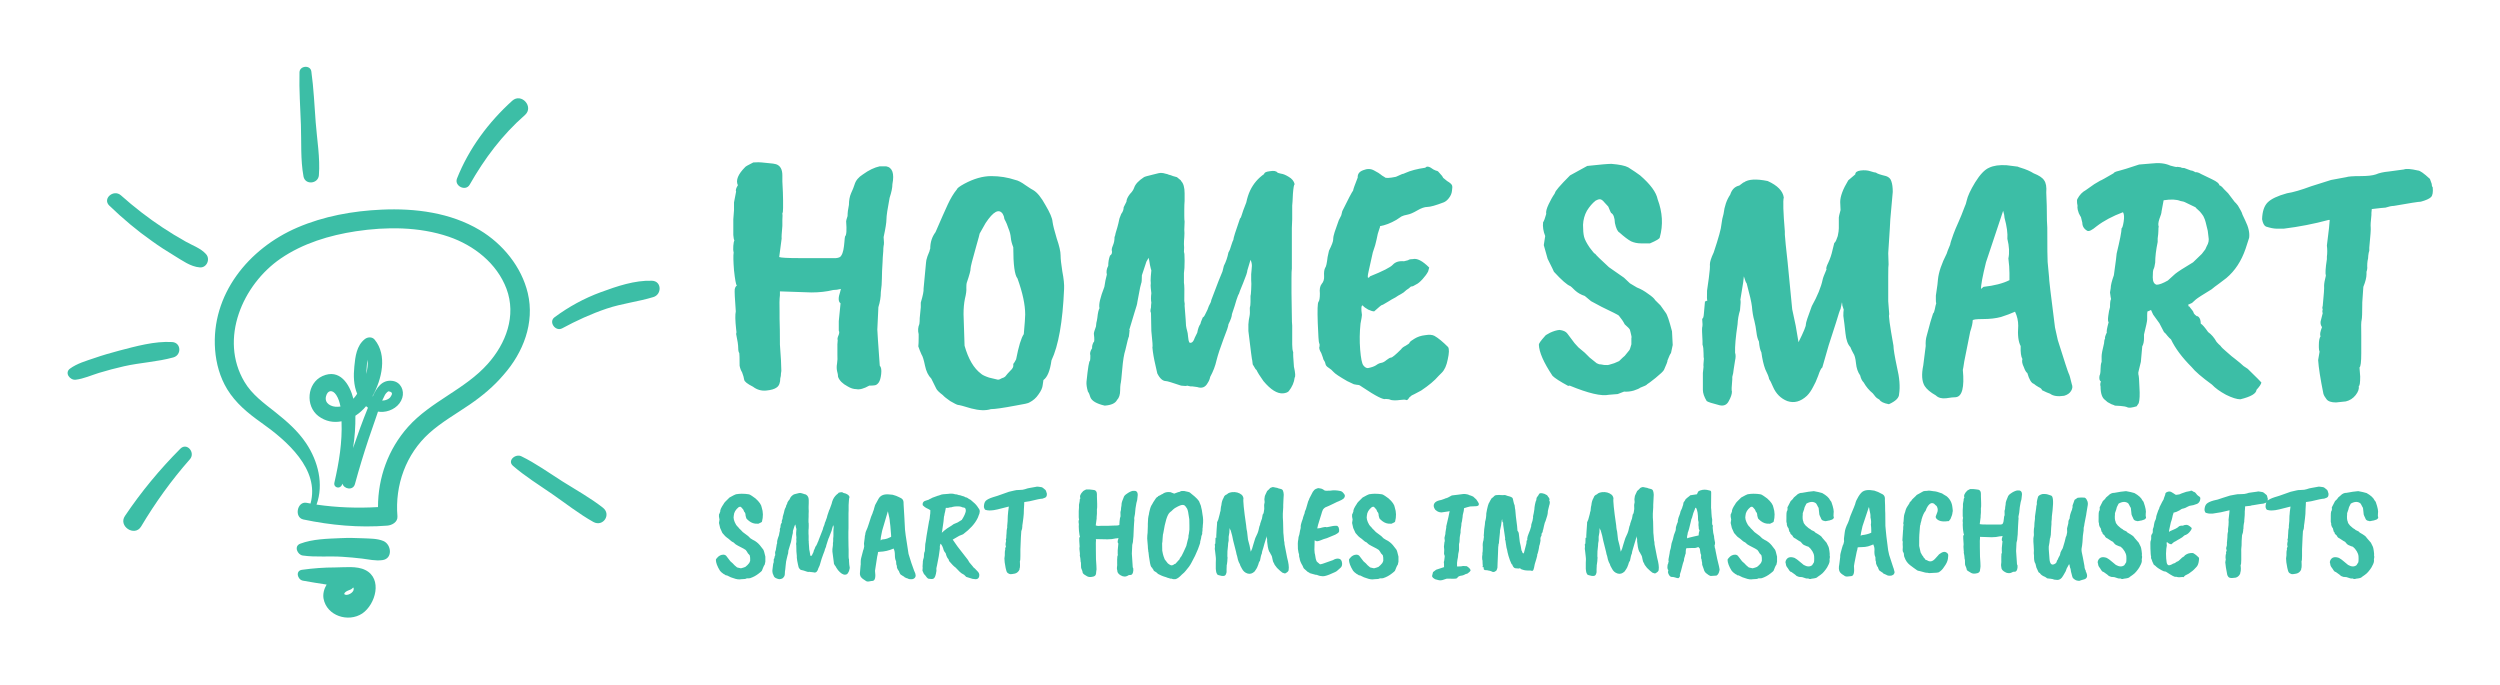
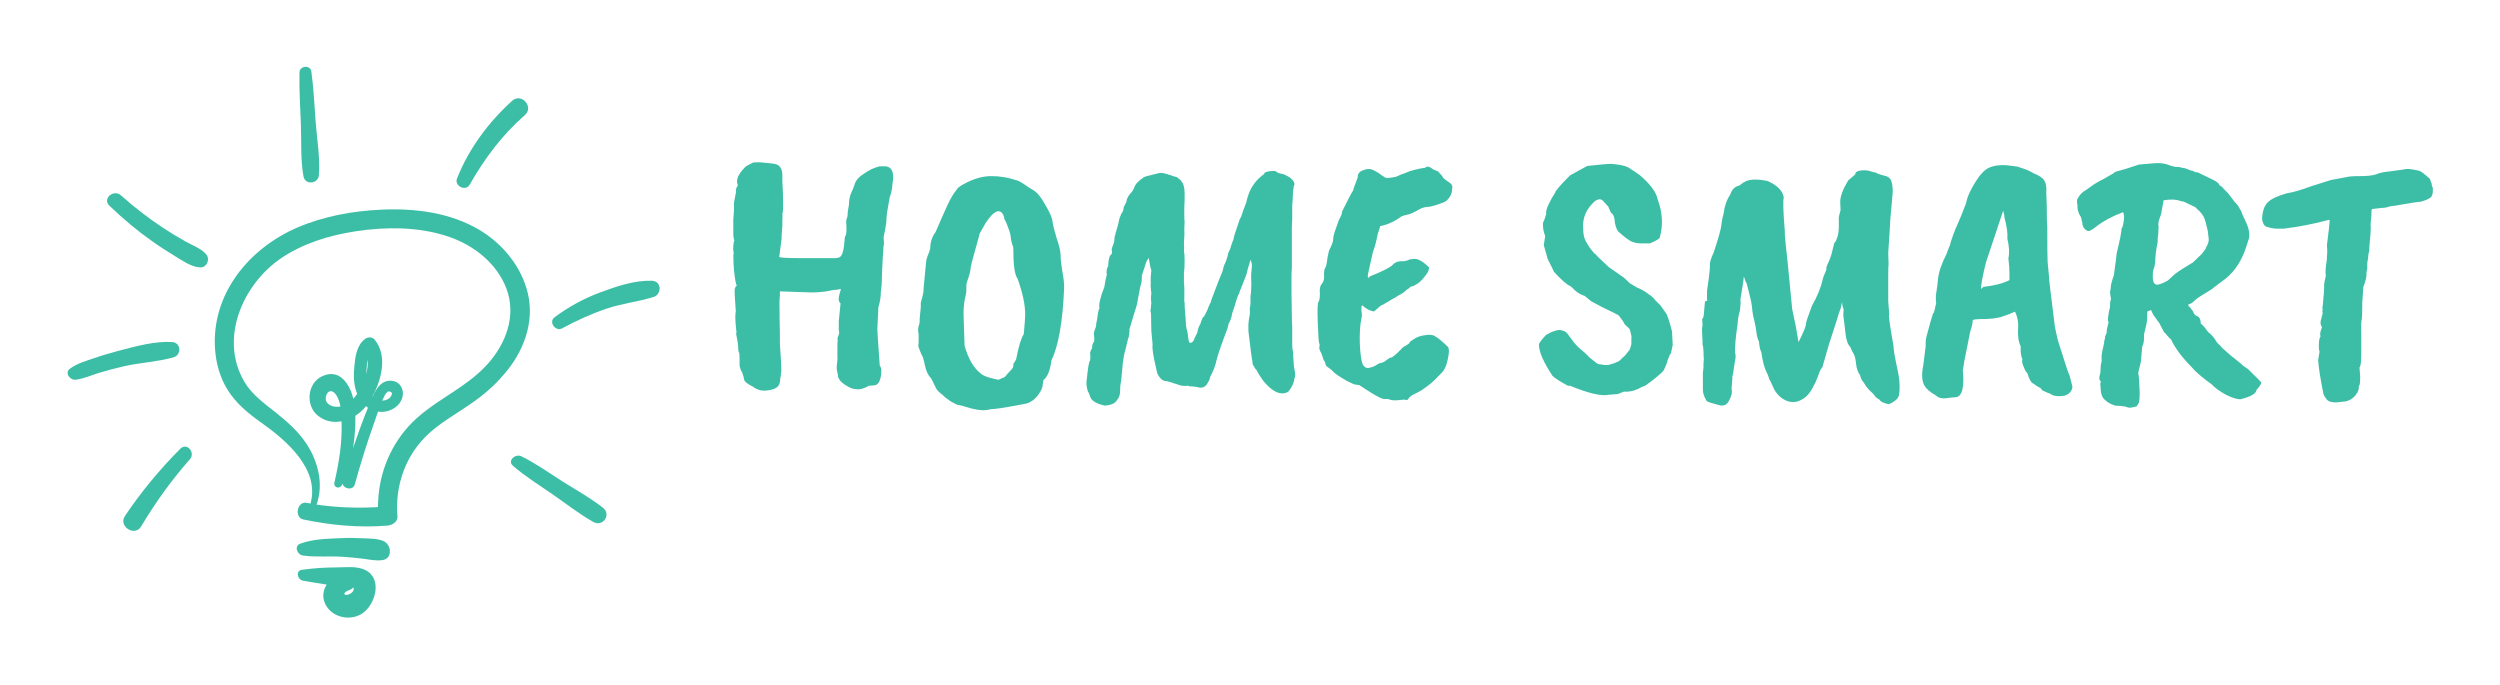
<svg xmlns="http://www.w3.org/2000/svg" version="1.2" baseProfile="tiny-ps" viewBox="0 0 635 174" width="635" height="174">
  <title>home smart-pdf</title>
  <defs>
    <clipPath clipPathUnits="userSpaceOnUse" id="cp1">
      <path d="M-72 -260L678 -260L678 490L-72 490Z" />
    </clipPath>
  </defs>
  <style>
		tspan { white-space:pre }
		.shp0 { fill: #3cbea6 } 
	</style>
  <g id="Page 1" clip-path="url(#cp1)">
    <path id="HOME SMART " fill="#3cbea6" aria-label="HOME SMART" d="M186.97 84.78Q187.15 84.51 186.97 83.53Q186.62 80.33 186.89 79.09Q186.53 74.28 186.62 73.48Q186.8 72.68 187.15 72.59Q186.8 72.05 186.44 68.67Q186.17 65.29 186.35 64.13Q186.17 63.42 186.26 62.44Q186.35 61.37 186.53 61.02Q186.35 60.84 186.26 59.68L186.26 55.68L186.44 53.36L186.44 51.41L186.97 48.65Q186.71 48.2 187.42 47.05Q186.53 45.18 189.29 42.42Q189.38 42.24 191.34 41.26Q192.94 41.17 193.47 41.26Q194.09 41.35 195.25 41.44Q196.5 41.53 197.12 41.71Q198.72 42.24 198.72 44.55L198.72 46.07Q198.9 49.27 198.9 50.87L198.9 52.83Q198.9 53.99 198.72 54.17Q198.81 54.52 198.72 55.86L198.72 57.37Q198.46 60.13 198.54 60.57L197.92 65.29Q198.63 65.56 202.99 65.56L207.44 65.56Q211.36 65.56 212.34 65.56Q213.41 65.47 213.67 64.93Q214.03 64.4 214.21 63.51Q214.39 62.62 214.48 61.46Q214.56 60.31 214.65 60.04Q215.19 59.59 214.92 56.21Q214.92 55.95 215.28 54.88Q215.28 53.63 215.63 52.03Q215.63 50.34 216.17 49.09Q216.79 47.76 217.06 46.87Q217.5 45.35 219.19 44.29Q221.42 42.68 223.46 42.24L225.07 42.24Q227.47 42.68 226.67 46.78Q226.67 48.11 225.96 50.25Q225.16 54.43 225.16 55.68Q225.16 56.92 224.44 60.22Q224.62 61.91 224.44 62.44Q224.35 62.98 224.35 63.78Q224.18 65.74 224.18 66.45Q224 69.12 224 70.72Q224 72.32 223.73 74.19Q223.73 76.06 223.11 78.02L222.84 83.71Q222.84 84.34 223.46 92.88Q224 93.41 223.82 95.02Q223.64 96.53 223.2 97.15Q222.75 97.78 222.22 97.86Q221.77 97.95 220.79 97.95Q218.75 99.11 217.5 98.84Q216.43 98.84 215.28 98.13Q213.41 97.15 212.87 95.73Q212.87 95.11 212.61 94.22Q212.43 93.33 212.61 92.35Q212.78 91.28 212.7 90.12Q212.7 88.96 212.7 87.45L212.78 86.38Q212.61 86.03 212.96 85.23Q213.32 84.42 213.05 83.98L213.05 81.58L213.5 77.04Q212.61 76.42 213.41 74.1L213.59 73.39Q212.52 73.66 211.63 73.66Q209.14 74.28 206.11 74.28L198.1 74.01L198.1 74.99Q197.92 76.42 198.01 79.26L198.01 80.95Q198.1 83.27 198.1 87.54Q198.46 92.17 198.46 94.22L198.37 94.84Q198.37 95.55 198.19 96.08Q198.19 97.78 197.3 98.4Q196.5 99.02 194.63 99.2Q192.76 99.38 191.25 98.22Q189.11 97.15 189.02 96.44Q188.93 95.73 188.49 94.57Q188.04 93.86 187.86 92.88Q187.86 90.03 187.78 89.68Q187.51 89.32 187.51 88.43Q187.51 87.27 186.97 84.78ZM244.74 79.8L245 87.81Q246.43 92.88 249.19 94.93Q249.63 95.37 251.23 95.91L253.46 96.44Q253.9 96.44 254.44 96.08Q255.06 95.91 255.33 95.64Q255.95 94.84 256.57 94.22Q257.2 93.59 257.11 93.59Q257.46 93.24 257.37 92.44Q257.64 92.17 258.09 91.28Q259.06 86.29 260.04 84.87Q260.4 80.95 260.4 79.89Q260.4 76.15 258.44 70.72Q257.37 69.47 257.37 62.8Q256.84 61.46 256.75 60.4Q256.66 59.24 256.13 57.99Q255.68 56.66 255.42 56.21Q255.15 55.77 255.06 55.41Q255.06 54.97 254.7 54.34Q253.28 52.21 250.34 56.66L248.83 59.33Q248.83 59.51 247.94 62.62Q246.52 67.6 246.52 68.23Q246.6 68.76 245.54 71.88Q245.45 72.14 245.45 73.12Q245.54 74.1 245.09 75.88Q244.74 77.57 244.74 79.8ZM234.59 73.3L235.21 66.71Q235.21 66.18 235.57 65.11Q236.01 64.04 236.1 63.78Q236.1 63.6 236.28 63.15Q236.28 60.75 237.62 58.97Q239.66 54.25 240.73 51.94Q241.8 49.63 243.04 48.11Q243.13 47.67 244.91 46.69Q248.56 44.73 251.77 44.73Q254.97 44.73 257.91 45.71Q258.89 45.89 260.49 47.05Q262.18 48.2 262.45 48.29Q263.96 49.18 265.56 52.12Q267.25 54.97 267.34 56.3Q267.52 57.64 268.41 60.57Q269.39 63.42 269.39 64.84Q269.39 66.18 269.83 68.94Q270.37 71.7 270.28 73.39Q269.74 85.94 267.07 91.55Q266.54 95.46 265.03 96.53L264.85 97.78Q264.76 98.84 263.78 100.18Q262.89 101.51 261.47 102.22Q261.2 102.49 257.91 103.03Q253.19 103.92 251.68 103.92Q249.72 104.54 246.69 103.74Q243.76 102.85 243.31 102.85Q242.87 102.76 241.35 101.87Q239.93 100.89 239.48 100.36Q238.06 99.29 237.79 98.67L236.55 96.17Q235.39 95.02 234.95 92.88Q234.5 90.66 234.06 90.03Q233.61 89.05 233.25 87.98Q233.34 87.36 233.34 85.76L233.34 84.87Q232.99 83.53 233.52 82.29Q233.61 81.67 233.61 80.78Q233.7 79.8 233.88 78.02L233.88 76.86Q234.68 74.19 234.59 73.3ZM280.51 72.86L280.78 71.25Q280.78 71.16 281.14 69.74Q280.87 68.67 281.49 67.52Q281.49 66.09 281.94 64.93Q282.65 64.49 282.38 63.51Q282.38 62.98 282.74 62.18Q283.09 61.37 283.09 60.22Q283.27 59.86 283.36 59.24Q283.54 58.53 283.81 57.73Q284.07 56.84 284.34 55.5L284.79 54.34Q285.41 53.54 285.41 52.65L286.12 51.23Q286.12 50.43 287.01 49.27Q287.81 48.47 288.08 47.67Q288.52 46.33 290.57 45Q290.84 44.82 292.71 44.38Q294.66 43.84 295.02 43.93Q295.47 43.93 296 44.11Q296.53 44.2 296.89 44.38Q297.33 44.46 297.96 44.73Q298.58 44.91 298.94 45L299.92 45.8Q299.92 45.89 300 45.98Q300.89 46.87 300.89 49.09L300.89 51.05Q300.81 51.94 300.81 53.19L300.81 54.79Q300.81 55.86 300.89 56.3L300.81 58.35Q300.89 59.15 300.81 60.22Q300.72 61.2 300.72 62Q300.81 62.71 300.72 64.04Q300.89 64.13 300.89 66.27Q300.89 68.32 300.72 69.38L300.72 71.79Q300.89 72.68 300.81 76.42Q300.98 77.31 300.89 77.66Q301.25 82.11 301.25 82.73Q301.34 83.36 301.52 83.98Q301.7 84.51 301.78 85.58Q301.87 86.56 302.05 86.92Q302.23 87.18 302.67 87.01Q303.12 86.83 303.48 85.76L304.1 84.51Q304.37 83 304.9 82.29Q304.9 82.02 305.52 80.6Q305.79 80.6 306.23 79.62Q306.77 78.64 307.04 77.75Q307.66 76.68 307.66 76.24Q309.97 70.1 310.51 68.94L310.86 67.52Q311.66 66 312.02 64.13Q312.46 63.42 312.73 62.35Q313.09 61.2 313.27 60.93Q313.27 60.31 314.96 55.5Q315.22 55.32 315.4 54.61Q315.58 53.9 316.56 51.41Q316.91 49.72 317.54 48.38Q318.78 45.8 321.1 44.2Q321.1 43.66 322.52 43.49Q324.03 43.22 324.48 43.84Q324.57 43.93 325.37 44.11Q326.17 44.2 327.33 44.91Q328.57 45.62 328.84 46.78Q328.57 46.96 328.4 49.27Q328.31 51.5 328.22 52.21L328.22 55.68L328.13 57.9L328.13 68.23Q328.04 68.76 328.04 70.63L328.04 74.46L328.13 80.33Q328.13 81.93 328.22 82.73L328.22 87.54Q328.22 88.79 328.48 89.5Q328.4 89.94 328.66 93.15Q329.2 95.55 328.84 95.91Q328.66 97.69 327.33 99.38Q326.88 99.82 325.9 99.91Q323.68 100.09 320.92 96.8Q319.58 94.93 319.14 93.95Q318.96 93.95 318.34 92.79Q318.16 92.79 318.07 91.55Q317.98 91.55 317.09 84.07L317.09 82.38Q317.18 81.13 317.36 80.42Q317.54 79.62 317.45 78.2Q317.63 77.66 317.63 76.68L317.63 75.17Q317.72 75.08 317.8 73.48Q317.89 71.88 317.8 71.16Q317.8 70.45 317.8 69.65Q317.89 68.85 317.89 68.67L317.98 67.52Q317.98 66.71 317.63 66L316.83 68.67Q316.83 69.3 315.76 71.88Q314.69 74.46 314.69 74.64Q314.51 74.81 314.07 76.15Q313.71 77.48 312.91 79.8Q312.91 80.6 312.02 82.38Q312.02 83 310.77 86.12Q309.53 89.41 308.99 91.55Q308.55 93.59 307.39 95.73Q307.21 96.62 306.77 97.24Q305.88 98.93 304.1 98.31L302.76 98.13Q302.5 98.22 301.52 97.95Q301.34 98.13 300 97.95Q296.62 96.8 296.18 96.8Q294.93 96.8 293.95 94.84Q293.77 93.95 293.51 92.88Q292.88 90.21 292.71 88.25Q292.88 88.07 292.44 84.07L292.35 79.44Q292.08 79.17 292.35 78.11Q292.35 77.57 292.44 76.86Q292.26 75.97 292.44 74.46Q292.26 72.94 292.26 72.5Q292.35 71.97 292.26 71.25Q292.26 70.45 292.44 68.67Q292.35 68.49 292.08 67.25Q291.91 66 291.73 65.47Q291.73 65.56 291.19 66.45Q291.02 66.89 290.04 69.92Q290.04 71.7 289.86 71.97Q289.77 72.23 289.59 73.03L288.88 76.77Q288.88 77.22 288.17 79.35L286.83 83.8Q286.92 83.8 286.92 83.89Q286.92 83.89 286.74 85.49Q286.57 85.67 285.85 88.88Q285.32 90.48 285.05 93.77Q284.79 96.97 284.61 97.6Q284.52 98.22 284.52 99.11Q284.52 100.8 283.72 101.6Q283.09 102.85 280.6 103.03Q277.49 102.31 276.95 100.89Q276.69 99.91 276.33 99.47Q275.89 97.95 275.97 96.97Q276.51 91.63 276.86 91.63Q276.95 91.37 276.95 90.3Q276.69 89.5 277.4 88.43Q277.31 87.81 277.75 86.92Q278.11 86.92 277.84 84.78Q277.84 84.34 278.38 82.91Q278.38 82.56 278.47 82.02Q278.64 81.4 278.73 80.69Q278.91 78.91 279.27 78.28Q278.91 76.95 280.51 72.86ZM354.56 44.91L356.16 44.2Q356.43 44.2 356.96 43.93Q358.92 43.04 362.04 42.6Q362.57 41.88 364.08 43.04Q364.8 43.4 364.97 43.4Q365.24 43.4 365.78 44.11Q366.4 44.73 366.58 45.18L367.56 45.98Q368.62 46.6 368.8 47.05Q368.98 47.4 368.8 48.47Q368.71 49.45 368 50.34Q367.38 51.14 366.67 51.41Q363.64 52.56 362.57 52.56Q361.5 52.56 359.99 53.45Q358.48 54.34 357.5 54.52Q356.52 54.7 355.99 54.97Q355.54 55.23 354.65 55.86Q352.51 57.1 350.47 57.46Q350.65 57.46 350.29 58.35Q349.93 59.24 349.67 60.75Q349.4 62.18 348.69 64.13L347.62 68.94Q347.26 70.54 347.53 70.54Q347.8 70.54 347.98 70.19Q352.87 68.23 353.76 67.25Q354.74 66.18 356.61 66.36L357.68 66.09Q357.94 65.82 358.83 65.82Q360.44 65.38 363.02 67.96L362.75 68.94Q362.3 69.83 361.33 70.9Q360.35 71.97 359.72 72.23Q359.19 72.5 358.92 72.68Q358.66 72.77 358.57 72.77L358.39 72.77Q357.85 73.3 357.23 73.66Q356.52 74.37 355.81 74.72Q355.1 75.08 354.47 75.53Q353.85 75.88 353.49 76.06Q353.23 76.24 352.78 76.5Q352.34 76.77 351.71 77.13Q351.18 77.48 351 77.48Q350.82 77.48 349.04 79.09Q348.51 79.09 347.53 78.64Q346.55 78.11 346.11 77.57Q345.57 77.57 345.93 79.98Q345.93 80.42 345.57 82.2Q345.22 85.49 345.48 88.79Q345.75 92.08 346.28 92.79Q346.82 93.5 347.44 93.5Q348.78 93.24 349.49 92.79Q350.2 92.26 350.82 92.17Q351.45 92.08 352.16 91.46Q352.96 90.83 353.32 90.83Q353.76 90.83 355.9 88.7Q356.16 88.25 357.05 87.81Q358.03 87.27 358.03 87.01Q358.21 86.65 359.28 86.03Q360.44 85.31 361.95 85.14Q363.55 84.87 364.35 85.31Q365.78 86.12 367.82 88.16Q368.27 88.88 367.73 91.28Q367.29 93.59 366.22 94.66L365.42 95.46Q363.91 97.24 360.97 99.2Q358.66 100.44 358.57 100.44Q358.03 100.89 357.94 100.98Q357.5 101.78 357.14 101.6Q356.88 101.42 355.54 101.6Q354.29 101.78 353.32 101.6Q352.78 101.33 351.98 101.33Q351.18 101.78 346.02 98.31Q345.31 97.78 345.04 97.78Q344.77 97.78 343.88 97.6Q343.17 97.24 342.19 96.8Q339.25 95.11 338.72 94.48Q338.19 93.86 337.47 93.41Q336.76 92.97 336.67 92.44Q336.58 91.9 336.14 91.28Q336.14 91.1 335.6 89.68Q334.89 88.52 335.16 87.98Q335.25 87.45 335.07 87.18Q334.89 86.83 334.71 82.02Q334.54 77.13 334.89 76.68Q335.25 76.24 335.25 74.55Q335.07 72.94 335.69 72.14Q336.41 71.34 336.32 70.1Q336.23 68.76 336.58 68.05Q336.94 67.69 337.21 65.29L337.56 63.69Q338.63 61.55 338.63 60.84Q338.63 60.04 338.99 58.97Q339.08 58.79 340.05 55.95L340.68 54.7L340.94 53.63Q343.17 49.09 343.7 48.38Q343.7 48.02 344.86 45.09Q344.77 43.75 346.28 43.22Q347.8 42.6 349.04 43.31Q350.38 44.02 350.65 44.29Q350.91 44.55 351.71 45Q351.98 45.44 354.56 44.91ZM412.5 99.47L410.9 100.09L408.67 100.27Q405.83 100.89 398.71 97.95Q398.35 97.95 398.35 98.04Q395.23 96.35 394.34 95.46Q390.96 90.39 390.87 87.54Q390.87 87.09 392.39 85.4Q392.48 85.14 393.72 84.51Q395.06 83.89 396.12 83.8Q397.55 83.98 398.08 84.69L399.95 87.18L400.93 88.25L402.53 89.59L403.78 90.83L405.56 92.26Q405.91 92.44 406.18 92.52Q406.54 92.52 407.43 92.7Q408.41 92.79 408.85 92.61Q409.3 92.44 410.01 92.26Q410.72 91.99 411.25 91.72Q412.41 90.57 412.68 90.39L413.84 88.96Q414.01 88.79 414.37 87.45Q414.37 86.29 414.37 85.94Q414.46 85.58 414.37 85.31Q414.28 84.96 414.19 84.51Q414.1 84.07 414.01 83.8Q413.92 83.45 412.68 82.38Q412.14 81.31 411.17 80.15Q410.9 79.89 406.8 77.93L404.13 76.5L402.53 75.17Q401.11 74.72 400.04 73.75Q399.06 72.77 398.88 72.68Q397.64 72.23 394.7 69.03Q394.7 68.94 393.1 65.74L392.12 62.26L392.48 59.95Q391.76 58.17 391.94 56.48Q392.3 55.95 392.74 54.34Q392.56 53.54 393.37 51.85Q394.26 50.07 394.52 49.72Q394.79 49.36 394.97 49Q394.97 48.38 398.79 44.55L403.16 42.15Q407.96 41.62 409.3 41.62Q412.41 41.88 413.57 42.51Q415.53 43.75 416.59 44.55Q420.51 47.94 421.04 50.61Q422.91 55.59 421.58 60.31Q421.58 60.75 419.09 61.82L416.86 61.82Q415.44 61.82 414.28 61.29Q413.12 60.66 411.34 59.06Q410.63 58.7 410.19 56.66Q410.1 54.52 409.21 54.08Q409.12 53.99 408.5 52.47L407.52 51.41Q406.89 50.61 406.36 50.61Q405.91 50.61 405.29 50.96Q404.05 51.94 403.07 53.54Q402.18 55.14 402.09 57.1Q402.09 59.06 402.35 60.13Q402.62 61.2 403.78 62.89Q404.94 64.49 405.2 64.49Q405.47 64.93 408.67 67.87L412.5 70.54L414.01 71.97L415.79 73.03Q417.22 73.57 418.64 74.64Q420.07 75.61 420.42 76.24L421.76 77.57L423.09 79.44Q423.63 80.06 424.69 84.16L424.87 87.63L424.43 89.68Q424.16 89.94 423.54 91.55Q423.63 91.81 422.65 93.95Q422.38 94.48 420.51 96Q418.73 97.42 418.37 97.6Q418.29 97.86 416.59 98.49Q416.33 98.75 414.99 99.2Q413.75 99.56 412.5 99.47ZM453.35 58.79L453.35 59.59Q453.44 61.11 454.06 66.63Q455.04 76.42 455.22 78.55L456.11 82.73L456.82 86.92Q458.78 83 458.69 82.38Q458.69 81.76 460.2 77.75Q462.34 73.92 462.96 70.99Q463.05 70.45 463.94 68.41Q463.68 68.14 464.39 66.71Q465.1 65.2 465.46 63.51Q465.9 61.82 465.9 61.73Q465.99 61.64 466.08 61.55Q466.35 61.29 466.79 59.95Q467.06 58.7 467.06 57.99L467.06 55.23Q467.06 54.97 467.5 53.36L467.41 51.32Q467.41 49.18 469.46 45.8L471.24 44.29Q471.24 43.49 472.58 43.31Q474 43.13 475.07 43.49Q476.14 43.84 476.49 43.84Q476.85 44.2 479.07 44.73Q480.14 45.09 480.41 46.07Q480.76 47.05 480.76 48.74L480.14 55.68Q480.14 56.3 479.61 64.31L479.7 67.16Q479.61 67.34 479.61 70.19L479.61 74.81Q479.61 76.15 479.61 76.5L479.87 79.89Q479.52 79.89 480.94 87.81Q480.94 89.05 481.83 93.24Q482.81 97.33 482.37 100.09Q482.37 101.51 479.78 102.67Q477.83 102.31 477.38 101.51Q476.58 101.07 476.4 100.8L475.69 99.91Q474.27 98.75 473.38 97.15Q472.75 96.53 472.49 95.37Q471.6 94.13 471.42 92.26Q471.24 90.39 470.71 89.68Q470.26 88.88 469.99 88.16Q469.02 87.18 468.75 84.69Q468.48 82.11 468.21 80.24Q468.21 79.17 468.3 78.64Q468.04 77.93 467.95 77.57Q467.95 77.22 467.86 76.77L467.5 78.46Q467.24 78.91 466.35 81.93L464.48 87.72L462.87 93.33Q462.43 93.59 461.81 95.46Q461.01 97.51 460.83 97.69Q460.74 97.86 460.56 98.22Q459.85 99.64 458.96 100.53Q456.56 102.76 453.97 101.87Q451.48 100.89 450.33 98.22Q449.7 96.71 449.35 96.26Q449.26 95.55 448.37 93.77Q447.74 92.08 447.39 89.5Q446.94 88.7 446.77 86.74Q446.32 85.94 446.14 84.42Q445.96 82.91 445.61 81.49Q445.16 79.98 444.99 77.84Q444.81 76.24 443.65 71.97Q443.38 71.7 442.94 70.19Q442.76 71.61 442.76 71.79Q442.76 71.88 442.05 76.15Q442.23 76.33 441.96 78.82Q441.43 80.51 441.34 82.38Q440.62 87.18 440.71 89.59Q440.98 90.39 440.71 91.55Q440.54 92.61 440.36 93.77Q440.27 94.84 440 95.73L440 96.35Q439.73 99.11 439.91 99.47Q439.91 100.44 439.11 101.87Q438.4 103.29 436.8 102.94Q433.95 102.22 433.5 101.87Q432.53 100.27 432.53 99.02L432.53 94.75L432.7 93.15Q432.61 92.88 432.79 91.1Q432.7 91.01 432.7 89.68Q432.7 88.25 432.44 87.54L432.44 86.65Q432.26 83.62 432.35 83.18Q432.53 82.65 432.35 80.95Q432.7 80.95 432.79 79.62Q432.88 78.2 433.06 76.59L433.68 76.33Q433.5 76.24 433.59 73.83Q433.68 73.21 434.04 70.63Q434.39 68.05 434.31 67.16Q434.31 66.18 435.28 64.13Q437.15 58.53 437.24 57.01Q437.42 55.5 437.78 54.34Q438.13 51.41 439.47 49.45Q440.09 47.49 441.78 47.13L442.85 46.33L442.94 46.33Q444.63 45.09 448.99 45.98Q452.73 47.67 453.08 50.16Q452.73 51.41 453.35 58.79ZM510.4 71.16L510.4 69.38Q510.4 67.78 510.13 65.65Q510.58 63.51 509.87 60.66Q510.04 58.62 509.15 55.32Q509.15 54.7 508.8 53.54L504.44 66.63Q503.1 72.05 503.19 73.39L503.81 72.86Q507.91 72.41 510.4 71.16ZM491.71 76.15L491.71 75.08Q492.24 71.61 492.24 70.99Q492.51 68.23 494.47 64.4Q494.47 64.22 495.36 62.09Q495.36 61.73 496.16 59.51Q496.61 58.26 497.5 56.3Q498.39 54.25 498.56 53.72Q498.74 53.19 499.01 52.56Q499.36 51.85 499.54 50.96Q499.9 49.27 501.68 46.33Q503.55 43.31 505.24 42.6Q506.93 41.79 509.69 41.97L512.54 42.33Q512.63 42.42 513.25 42.6Q515.3 43.22 516.54 44.02Q518.59 44.82 519.21 45.8Q519.92 46.78 519.75 48.91Q519.92 52.12 519.92 56.03L520.01 57.81Q520.01 65.56 520.1 66.54L520.46 70.36Q520.37 70.72 521.97 83.18L522.68 86.38Q525.17 94.3 525.44 94.84Q525.71 95.28 526.24 97.6Q526.6 98.4 526.06 99.29Q525.53 100.18 524.28 100.53Q521.88 100.89 520.72 100Q520.1 99.82 518.68 99.11Q518.59 98.67 517.79 98.31Q516.99 97.86 516.63 97.51Q515.65 97.24 514.94 94.75Q514.49 94.48 514.05 93.24Q513.43 91.99 513.69 91.19Q513.16 90.3 513.25 87.9Q512.36 86.29 512.63 82.73Q512.63 80.87 511.82 79.17Q510.22 79.89 508.26 80.51Q506.31 81.04 503.64 81.04Q501.06 81.04 501.06 81.4Q501.06 82.38 500.43 84.25Q500.25 85.31 498.92 91.81Q498.65 93.68 498.56 93.95Q499.19 100.62 496.78 100.89Q495.98 100.89 494.29 101.16Q492.6 101.33 491.71 100.44Q489.66 99.29 488.86 98.04Q487.79 96.26 488.51 92.79L489.13 87.9Q489.04 86.38 489.4 85.23Q490.46 81.13 491 79.62Q491.27 79.44 491.44 78.55Q491.62 77.57 491.8 77.04Q491.71 76.86 491.71 76.15ZM548.05 60.57L548.05 61.46Q547.42 64.49 547.42 66.71Q547.25 67.96 546.98 68.41Q546.8 68.85 546.8 70.45Q546.8 72.05 547.78 72.32Q548.76 72.32 550.63 71.25L552.5 69.56Q553.48 68.76 557.04 66.63L559.26 64.49L560.15 63.33L560.51 62.53Q561.22 61.37 560.95 60.13L560.77 58.62Q560.15 55.86 559.88 55.41Q559.71 54.88 559.26 54.34Q558.82 53.72 558.28 53.28Q557.75 52.83 557.66 52.65L554.9 51.32Q554.81 51.23 553.83 51.05Q552.32 50.43 549.56 50.87L549.03 53.72Q549.03 54.25 548.49 55.59Q548.05 56.92 548.31 57.55Q548.23 57.81 548.23 58.62Q548.23 59.33 548.05 60.57ZM546.89 79.89L546.36 78.73Q545.64 79.09 545.47 79.09Q545.38 79.35 545.38 80.06L545.38 81.13Q545.38 81.76 544.58 84.96L544.58 85.85Q544.58 87.18 544.13 87.98L543.78 91.9L543.24 94.13Q543.06 94.66 543.15 95.11Q543.33 95.55 543.42 98.4Q543.6 101.16 543.24 102.4L542.71 103.2Q540.93 103.74 540.39 103.47Q539.86 103.2 538.61 103.11Q537.37 103.03 537.19 103.03Q537.1 102.94 536.3 102.67Q535.59 102.31 535.32 102.14Q535.14 101.96 534.7 101.6Q533.54 100.8 533.54 98.13Q533.36 97.6 533.63 96.89Q533.1 96.62 533.27 95.46Q533.54 94.93 533.54 93.77Q533.54 92.61 533.81 91.9L533.81 90.48Q533.81 89.68 534.43 87.18Q534.43 86.47 534.7 85.94Q534.52 85.76 535.14 84.42Q534.96 84.16 535.59 81.84Q535.32 81.58 535.5 80.24Q535.68 78.82 535.94 78.02Q535.94 76.33 536.21 75.97Q536.12 75.7 535.94 74.28L536.12 73.21Q536.12 72.14 536.92 69.92Q537.63 64.84 537.63 64.4Q538.88 59.24 538.88 57.99Q539.15 57.9 539.41 56.3Q539.68 54.61 539.24 53.9Q535.23 55.41 532.56 57.46Q530.78 58.97 530.16 58.62Q528.91 57.9 528.91 56.57L528.56 55.14Q528.47 55.06 528.02 54.17Q527.67 53.19 527.67 52.74Q527.76 52.3 527.58 51.58Q527.49 50.78 527.67 50.52Q528.47 49 529.8 48.29L531.94 46.78L533.45 45.89Q533.63 45.89 536.83 44.02Q537.01 43.66 538.17 43.4Q539.33 43.13 543.33 41.79Q546 41.53 546.45 41.53Q549.29 41.17 551.25 42.06Q552.59 42.42 552.76 42.42Q553.03 42.33 553.39 42.42Q553.83 42.51 554.01 42.51Q554.01 42.68 554.81 42.68L556.5 43.31Q556.95 43.31 557.66 43.75Q558.19 43.66 559.08 44.2Q560.06 44.64 561.84 45.53Q563.71 46.42 563.71 47.05Q564.25 47.22 564.87 48.02L565.94 49.09L567.63 51.32Q567.81 51.41 568.43 52.21Q569.32 53.72 569.41 53.99Q569.5 54.25 569.59 54.52Q569.67 54.7 570.3 56.03Q571.54 58.53 571.28 60.4Q571.28 60.48 570.39 63.15Q568.78 67.87 565.49 70.63Q564.78 71.16 563.62 72.05Q562.47 72.86 561.75 73.48Q558.37 75.53 557.75 76.06Q557.21 76.59 556.77 76.95L555.79 77.39L555.97 77.93Q555.97 77.57 556.41 78.28Q556.95 78.91 557.13 79.26Q557.13 79.71 558.02 80.33Q558.19 80.24 558.46 80.51Q558.99 81.04 558.99 82.2Q559.62 82.56 560.86 84.34Q562.11 85.23 563 86.83Q563.62 87.54 563.98 87.81Q564.33 88.34 565.4 89.23Q566.47 90.12 566.83 90.48Q567.18 90.74 567.63 91.1Q569.23 92.35 569.85 92.97L570.92 93.68Q574.21 96.89 574.39 97.15Q574.3 97.78 573.15 99.02Q573.06 100.44 569.05 101.42Q567.72 101.42 565.4 100.27Q563.09 99.02 561.84 97.69Q557.93 94.84 556.68 93.24Q553.03 89.59 551.43 86.2Q551.07 85.94 550.54 85.31Q550.09 84.69 549.65 84.34L548.49 82.11Q546.89 79.89 546.89 79.89ZM591.75 55.86L591.48 55.86Q585.87 57.37 580.09 58.08Q579.2 58.08 578.22 58.08Q577.24 58.08 575.55 57.55Q574.84 57.19 574.57 55.68Q574.66 52.74 575.99 51.41Q577.33 50.07 580.89 49.09Q583.2 48.74 587.03 47.31L592.1 45.71L595.93 45Q596.73 44.73 599.49 44.73Q602.25 44.73 603.49 44.29Q604.74 43.75 606.7 43.57Q608.66 43.31 610.61 43.04Q611.42 42.68 614.17 43.31Q614.89 43.31 617.2 45.44L617.65 46.69Q617.65 47.31 617.91 47.58Q618.09 49.45 617.47 50.07Q616.84 50.69 614.89 51.23Q614.09 51.23 608.03 52.3Q607.23 52.3 605.9 52.74Q605.45 52.74 602.43 53.1L602.34 54.08L602.34 54.61Q602.07 57.01 602.16 57.73Q602.25 58.35 601.8 62.89L601.8 63.69Q601.63 64.13 601.54 64.93Q601.54 65.65 601.36 66.27Q601.27 66.89 601.27 67.6Q601.36 68.32 601.09 69.03L601.09 69.65Q601.09 70.9 600.29 72.86L600.02 76.77Q600.02 80.69 599.85 81.31Q599.67 81.84 599.76 85.23L599.76 89.68Q599.76 93.06 599.31 93.33L599.49 95.64Q599.49 98.04 599.13 98.04Q599.31 99.11 598.33 100.36Q597.35 101.6 595.84 101.96L593.35 102.22Q591.57 102.22 590.95 101.42Q590.32 100.62 590.14 100Q588.99 94.3 588.81 91.46L589.17 89.32Q588.99 88.96 588.99 88.25L588.99 87.63Q588.99 86.03 589.43 85.4Q589.08 84.87 589.79 83.09Q589.34 82.47 589.43 81.67Q589.61 80.87 589.97 79.53Q589.79 79.09 589.97 78.64Q589.79 78.11 589.97 77.75Q590.41 73.3 590.32 72.59Q590.32 71.79 590.77 70.01Q590.5 69.21 591.03 65.82L591.03 65.2Q591.21 63.87 591.03 62.35L591.57 57.9Q591.57 57.81 591.75 55.86Z" />
    <path id="Path 5" fill-rule="evenodd" class="shp0" d="M127.92 95.19C125.43 98.13 122.51 100.56 119.32 102.75C115.86 105.12 112.19 107.19 109.07 109.98C103.11 115.32 100.28 123.24 100.95 131.14C101.07 132.61 99.56 133.42 98.36 133.51C91.23 134.08 84.04 133.42 77.06 131.95C74.66 131.44 75.47 127.29 77.85 127.71C78.21 127.77 78.54 127.83 78.87 127.9C81.28 119.22 72.82 111.9 66.3 107.31C62.96 104.94 59.86 102.39 57.7 98.85C55.86 95.82 54.9 92.34 54.63 88.8C53.6 74.82 63.11 63.15 75.5 57.81C82.27 54.9 89.58 53.58 96.92 53.25C105.46 52.86 114.42 54 121.85 58.44C127.71 61.95 132.47 67.77 134.06 74.46C135.84 81.99 132.92 89.52 127.92 95.19ZM128.65 73.35C126.21 66.87 120.38 62.31 113.97 60.12C106.48 57.57 98.12 57.57 90.39 58.74C83.68 59.76 76.94 61.8 71.29 65.67C61.61 72.3 55.62 86.1 62.09 96.99C63.98 100.2 67.05 102.42 69.91 104.67C72.85 107.01 75.65 109.44 77.76 112.59C80.82 117.18 82.27 123 80.4 128.17C85.61 128.92 90.78 129.1 96.01 128.8C96.01 121.32 98.6 114.09 103.65 108.42C109.43 101.94 118.03 98.97 123.83 92.49C128.53 87.27 131.2 80.19 128.65 73.35Z" />
    <path id="Path 6" fill-rule="evenodd" class="shp0" d="M102.18 101.04C101.55 103.14 99.44 104.46 97.31 104.61C96.86 104.64 96.43 104.61 96.01 104.55C95.83 105.09 95.65 105.63 95.47 106.14C94.84 107.91 94.24 109.68 93.64 111.45C92.37 115.26 91.2 119.1 90.15 122.97C89.67 124.68 87.35 124.23 86.99 122.85C86.93 122.97 86.9 123.06 86.84 123.18C86.3 124.35 84.64 123.84 84.94 122.58C86.12 117.42 86.96 112.32 86.75 107.01C84.76 107.4 82.72 107.07 80.88 105.69C77.52 103.14 77.94 97.32 81.91 95.52C86.27 93.57 88.79 97.5 89.76 101.28C90.12 100.89 90.42 100.47 90.72 100.02C89.82 97.86 89.76 95.43 90 93.09C90.24 90.57 90.57 87.78 92.67 86.13C93.4 85.56 94.54 85.5 95.17 86.28C98.42 90.24 97.01 96.27 94.63 100.62C94.66 100.65 94.66 100.65 94.69 100.68C95.62 98.55 97.04 96.36 99.71 96.75C101.82 97.05 102.75 99.21 102.18 101.04ZM93.1 93.9C93.04 94.26 93.04 94.62 93.01 94.98C93.34 93.78 93.49 92.55 93.37 91.38C93.19 92.25 93.16 93.18 93.1 93.9ZM85.79 103.32C86.03 103.32 86.27 103.29 86.48 103.26C86.27 102.21 85.97 101.19 85.4 100.32C84.49 98.94 83.23 99.03 82.81 100.65C82.33 102.51 84.19 103.41 85.79 103.32ZM93.46 103.56C93.31 103.44 93.13 103.32 92.98 103.17C92.22 104.1 91.29 104.94 90.27 105.6C90.3 108.3 90.12 111.09 89.67 113.82C90.84 110.37 92.1 106.92 93.46 103.56ZM98.63 99.39C98.15 99.72 97.82 100.14 97.61 100.65C97.43 101.01 97.25 101.37 97.07 101.76C97.88 101.76 99.02 101.34 99.32 100.59C99.8 99.9 99.56 99.51 98.63 99.39ZM97.13 142.27C95.35 142.51 93.7 142.09 91.95 141.88C90.33 141.67 88.67 141.55 87.05 141.43C83.68 141.19 80.19 141.58 76.88 141.1C75.53 140.89 74.6 138.73 76.25 138.1C79.41 136.9 83.14 136.84 86.51 136.69C88.4 136.6 90.3 136.63 92.19 136.72C93.91 136.81 95.77 136.75 97.37 137.41C99.44 138.28 99.83 141.91 97.13 142.27ZM92.01 155.83C88.46 158.17 82.99 156.43 82.18 152.05C81.97 150.88 82.3 149.59 82.96 148.48C80.94 148.18 78.96 147.85 76.94 147.49C75.53 147.22 74.99 144.97 76.7 144.73C79.5 144.34 82.27 144.13 85.1 144.13C87.47 144.13 90.6 143.68 92.8 144.79C97.22 146.98 95.41 153.52 92.01 155.83ZM89.77 149.24C89.76 149.27 89.71 149.29 89.64 149.29C89.4 149.56 89.1 149.77 88.67 149.89C88.01 150.07 86.81 150.94 87.86 151.09C88.61 151.21 90.22 150.29 89.77 149.24ZM89.76 149.23C89.76 149.23 89.76 149.24 89.77 149.24C89.77 149.24 89.76 149.23 89.76 149.23ZM76.43 31.73C76.28 27.29 75.95 22.82 76.07 18.38C76.1 16.67 78.84 16.43 79.08 18.14C79.68 22.43 79.86 26.78 80.19 31.1C80.52 35.48 81.34 40.1 81 44.49C80.85 46.71 77.52 47.07 77.09 44.82C76.31 40.58 76.58 36.02 76.43 31.73ZM52.34 64.56C53.48 65.82 52.52 68.07 50.75 67.92C48.4 67.74 46.27 66.15 44.28 64.95C42.33 63.78 40.43 62.55 38.6 61.23C34.75 58.53 31.17 55.5 27.77 52.23C25.93 50.46 28.88 47.97 30.72 49.62C34.05 52.59 37.6 55.35 41.33 57.81C43.23 59.07 45.15 60.24 47.14 61.35C48.88 62.34 51.02 63.06 52.34 64.56ZM31.5 93.03C29.36 93.51 27.26 94.08 25.15 94.71C23.2 95.31 21.24 96.21 19.23 96.45C17.78 96.63 16.31 94.71 17.78 93.63C19.59 92.31 21.84 91.68 23.95 90.96C26.02 90.24 28.1 89.64 30.24 89.07C34.51 87.96 39.29 86.61 43.71 86.88C46.03 87 46.18 90.18 44.04 90.78C39.95 91.92 35.59 92.1 31.5 93.03ZM116.07 45.36C119.08 37.76 124.07 31.04 130.12 25.58C132.44 23.51 135.68 27.14 133.34 29.21C127.56 34.28 123.08 40.25 119.29 46.92C118.27 48.69 115.35 47.25 116.07 45.36ZM165.97 75.45C162.06 76.65 158 77.07 154.09 78.39C150.18 79.71 146.39 81.45 142.78 83.4C141.07 84.3 139.26 81.75 140.86 80.58C144.47 77.91 148.35 75.78 152.59 74.22C156.68 72.72 161.19 71.16 165.61 71.31C168.11 71.4 168.14 74.79 165.97 75.45ZM48.22 116.67C43.56 121.95 39.44 127.68 35.83 133.75C34.21 136.42 29.96 133.66 31.74 131.05C35.86 124.92 40.58 119.22 45.81 113.97C47.5 112.29 49.72 114.99 48.22 116.67ZM150.72 132.58C147.08 130.54 143.69 127.86 140.26 125.49C136.92 123.18 133.37 120.99 130.3 118.32C128.77 117 130.93 115.17 132.41 115.89C136.05 117.66 139.47 120.12 142.87 122.28C146.3 124.44 149.94 126.45 153.13 128.95C155.35 130.66 153.19 133.93 150.72 132.58Z" />
-     <path id="SMART HOMES IN MASSACHUSETTS " fill="#3cbea6" aria-label="SMART HOMES IN MASSACHUSETTS" d="M189.68 146.89Q189.45 147.12 188.26 147.12Q187.44 147.29 186.31 146.86L185.62 146.63L184.6 146.13Q184.47 146.13 184.43 146.16Q184.4 146.16 184.27 146.07Q184.07 145.9 183.81 145.8Q183.15 145.34 182.88 144.98Q181.83 143.29 181.83 142.17Q181.83 142.04 182.16 141.68Q182.82 140.88 183.81 140.88Q184.2 140.92 184.43 141.15L185.52 142.57Q185.79 142.83 186.12 143.1L186.55 143.56L187.21 144.12Q187.34 144.19 187.47 144.19Q187.6 144.25 188.2 144.35Q188.86 144.19 189.32 143.99Q189.61 143.69 189.85 143.53L190.31 143Q190.37 142.93 190.54 142.47Q190.54 142.04 190.54 141.91Q190.57 141.74 190.44 141.08Q190.41 140.98 189.98 140.56Q189.78 140.16 189.42 139.7Q189.22 139.5 187.5 138.64L186.88 138.28L186.28 137.75Q185.85 137.62 185.06 136.86Q184.73 136.63 184.57 136.5Q184.37 136.43 183.48 135.37Q183.48 135.31 182.92 134.12L182.62 132.83L182.75 131.97Q182.55 131.12 182.62 130.69Q182.75 130.49 182.95 129.9Q182.85 129.4 183.84 127.95Q183.84 127.75 185.29 126.37L186.41 125.77L186.94 125.54Q187.24 125.51 187.73 125.44Q188.26 125.38 189.28 125.44Q190.31 125.51 190.57 125.7Q190.8 125.8 191.89 126.6Q193.34 127.88 193.48 128.91Q194.04 130.59 193.54 132.5Q193.54 132.63 192.62 133.03L191.79 133Q190.74 132.87 189.78 131.91Q189.52 131.74 189.38 130.99Q189.35 130.19 189.05 130.03Q189.02 130 188.79 129.43Q188.23 128.71 188.03 128.71Q187.87 128.71 187.63 128.81Q186.45 129.76 186.38 130.95Q186.15 131.91 186.97 133.3Q187.34 133.82 187.44 133.82Q187.63 134.15 188.2 134.65L188.66 135.14L190.04 136.17L190.6 136.73L191.23 137.12Q191.76 137.35 192.25 137.75Q192.91 138.25 193.87 139.6Q194.07 139.9 194.4 141.38L194.4 142.67L194.23 143.43Q194.07 143.59 193.87 144.09Q193.87 144.12 193.51 144.98Q193.41 145.14 192.72 145.67Q191.73 146.46 190.51 146.86Q190.24 146.92 189.68 146.89ZM197.86 135.94L197.96 135.34Q197.96 135.31 198.1 134.78Q198 134.38 198.23 133.96Q198.23 133.43 198.39 133Q198.66 132.83 198.56 132.47Q198.56 132.27 198.69 131.97Q198.82 131.68 198.82 131.25Q198.89 131.12 198.92 130.89Q198.99 130.62 199.09 130.32Q199.18 130 199.28 129.5L199.45 129.07Q199.68 128.77 199.68 128.44L199.94 127.92Q199.94 127.62 200.27 127.19Q200.57 126.89 200.67 126.6Q200.83 126.1 201.59 125.61Q201.69 125.54 202.39 125.38Q203.11 125.18 203.24 125.21Q203.41 125.21 203.61 125.28Q203.8 125.31 203.94 125.38Q204.1 125.41 204.33 125.51Q204.56 125.57 204.7 125.61L205.06 125.9Q205.06 125.94 205.09 125.97Q205.42 126.3 205.42 127.12L205.42 127.85Q205.39 128.18 205.39 128.64L205.39 129.24Q205.39 129.63 205.42 129.8L205.39 130.56Q205.42 130.85 205.39 131.25Q205.36 131.61 205.36 131.91Q205.39 132.17 205.36 132.67Q205.42 132.7 205.42 133.49Q205.42 134.25 205.36 134.65L205.36 135.54Q205.42 135.87 205.39 137.25Q205.45 137.59 205.42 137.72Q205.55 139.37 205.55 139.6Q205.59 139.83 205.65 140.06Q205.72 140.26 205.75 140.65Q205.78 141.02 205.85 141.15Q205.92 141.25 206.08 141.18Q206.25 141.12 206.38 140.72L206.61 140.26Q206.71 139.7 206.91 139.43Q206.91 139.33 207.14 138.81Q207.24 138.81 207.4 138.44Q207.6 138.08 207.7 137.75Q207.93 137.35 207.93 137.19Q208.79 134.91 208.99 134.48L209.12 133.96Q209.41 133.39 209.55 132.7Q209.71 132.44 209.81 132.04Q209.94 131.61 210.01 131.51Q210.01 131.28 210.64 129.5Q210.73 129.43 210.8 129.17Q210.87 128.91 211.23 127.98Q211.36 127.36 211.59 126.86Q212.05 125.9 212.91 125.31Q212.91 125.11 213.44 125.05Q214 124.95 214.17 125.18Q214.2 125.21 214.5 125.28Q214.79 125.31 215.22 125.57Q215.68 125.84 215.78 126.27Q215.68 126.33 215.62 127.19Q215.59 128.02 215.55 128.28L215.55 129.57L215.52 130.39L215.52 134.22Q215.49 134.42 215.49 135.11L215.49 136.53L215.52 138.71Q215.52 139.3 215.55 139.6L215.55 141.38Q215.55 141.84 215.65 142.11Q215.62 142.27 215.72 143.46Q215.92 144.35 215.78 144.48Q215.72 145.14 215.22 145.77Q215.06 145.93 214.69 145.97Q213.87 146.03 212.85 144.81Q212.35 144.12 212.19 143.76Q212.12 143.76 211.89 143.33Q211.82 143.33 211.79 142.87Q211.76 142.87 211.43 140.09L211.43 139.47Q211.46 139 211.53 138.74Q211.59 138.44 211.56 137.91Q211.63 137.72 211.63 137.35L211.63 136.79Q211.66 136.76 211.69 136.17Q211.72 135.57 211.69 135.31Q211.69 135.04 211.69 134.75Q211.72 134.45 211.72 134.38L211.76 133.96Q211.76 133.66 211.63 133.39L211.33 134.38Q211.33 134.62 210.93 135.57Q210.54 136.53 210.54 136.59Q210.47 136.66 210.31 137.16Q210.17 137.65 209.88 138.51Q209.88 138.81 209.55 139.47Q209.55 139.7 209.08 140.85Q208.62 142.07 208.42 142.87Q208.26 143.62 207.83 144.42Q207.76 144.75 207.6 144.98Q207.27 145.6 206.61 145.37L206.11 145.31Q206.02 145.34 205.65 145.24Q205.59 145.31 205.09 145.24Q203.84 144.81 203.67 144.81Q203.21 144.81 202.85 144.09Q202.78 143.76 202.68 143.36Q202.45 142.37 202.39 141.64Q202.45 141.58 202.29 140.09L202.25 138.38Q202.15 138.28 202.25 137.88Q202.25 137.68 202.29 137.42Q202.22 137.09 202.29 136.53Q202.22 135.97 202.22 135.8Q202.25 135.6 202.22 135.34Q202.22 135.04 202.29 134.38Q202.25 134.32 202.15 133.86Q202.09 133.39 202.02 133.2Q202.02 133.23 201.82 133.56Q201.76 133.72 201.4 134.85Q201.4 135.51 201.33 135.6Q201.3 135.7 201.23 136L200.97 137.39Q200.97 137.55 200.7 138.34L200.21 139.99Q200.24 139.99 200.24 140.03Q200.24 140.03 200.17 140.62Q200.11 140.69 199.84 141.88Q199.65 142.47 199.55 143.69Q199.45 144.88 199.38 145.11Q199.35 145.34 199.35 145.67Q199.35 146.3 199.05 146.59Q198.82 147.06 197.9 147.12Q196.74 146.86 196.54 146.33Q196.45 145.97 196.31 145.8Q196.15 145.24 196.18 144.88Q196.38 142.9 196.51 142.9Q196.54 142.8 196.54 142.4Q196.45 142.11 196.71 141.71Q196.68 141.48 196.84 141.15Q196.97 141.15 196.87 140.36Q196.87 140.19 197.07 139.66Q197.07 139.53 197.11 139.33Q197.17 139.1 197.2 138.84Q197.27 138.18 197.4 137.95Q197.27 137.45 197.86 135.94ZM223.7 137.29L223.9 137.09Q223.97 137.02 224.66 136.96Q225.39 136.86 226.34 136.36Q226.38 136.36 226.31 135.57Q226.21 134.19 226.15 133.59Q226.08 132.8 226.01 132.47Q226.01 131.84 225.52 129.86L224.07 134.78Q223.6 136.83 223.7 137.29ZM219.48 138.44L219.45 138.05L219.64 136.59Q219.64 136.17 219.78 135.74Q219.78 135.18 220.34 134.05Q220.34 133.99 220.63 133.2Q220.63 133.13 221.26 131.25L221.66 130.29Q221.66 130.16 221.82 129.8Q221.99 129.4 222.05 129.04Q222.15 128.64 222.28 128.28Q222.75 127.39 223.11 126.76Q223.8 125.44 225.68 125.57L226.74 125.67Q227.73 125.94 228.26 126.23Q229.02 126.53 229.28 126.89Q229.54 127.22 229.51 128.02Q229.54 128.41 229.71 131.45Q229.87 134.48 229.87 134.52L230.04 135.94Q230.04 136.13 230.77 140.69L231.49 143Q232.15 144.84 232.18 144.94Q232.25 145.01 232.48 145.64Q232.84 146.73 231.85 147.09Q230.96 147.22 230.53 146.92Q230.37 146.92 229.78 146.63Q229.71 146.46 229.38 146.33Q229.08 146.16 228.98 146.07Q228.62 145.97 228.32 145.04Q228.22 144.98 227.96 144.51Q227.73 144.05 227.83 143.76Q227.6 143.46 227.6 142.53Q227.3 142.04 227.3 140.98Q227.3 139.93 226.97 139.33Q225.29 140.09 223.37 140.16Q223.01 140.16 223.01 140.29Q223.01 140.59 222.81 141.35L222.25 144.98Q222.58 147.42 221.66 147.55Q221.39 147.55 220.77 147.68Q220.17 147.81 219.78 147.45Q219.02 147.02 218.69 146.59Q218.39 146.13 218.42 145.57Q218.46 145.11 218.59 143.59Q218.65 143.53 218.62 142.87Q218.62 142.17 218.72 141.81L219.25 139.76Q219.35 139.7 219.51 138.77Q219.48 138.71 219.48 138.44ZM239.77 131.22Q239.77 131.88 239.31 134.85L239.21 135.31Q239.35 135.24 239.74 134.85Q240.37 134.28 241.72 133.49L242.22 133.13L243.24 132.7L244.36 132.01Q244.3 131.94 244.53 131.68Q245.19 130.56 245.32 129.8Q245.32 129.34 245.19 129.14Q245.09 128.91 244.39 128.84Q244.3 128.74 243.77 128.64Q242.45 128.54 241.56 128.87L241.29 128.87L240.8 129L240.24 129L240.07 129.9Q240.07 129.96 239.91 130.56Q239.91 130.82 239.77 131.22ZM235.02 138.18Q235.12 137.88 235.35 136.07L235.98 132.37Q236.05 132.24 236.14 131.68Q236.14 131.31 236.21 130.95Q236.31 130.56 236.31 129.6L235.91 129.34L235.29 129.04Q234.89 128.84 234.46 128.41Q234.3 128.31 234.36 127.92Q234.43 127.49 234.86 127.26Q234.96 127.26 235.55 127.03Q235.75 127.03 236.21 126.73Q236.31 126.73 236.8 126.43L238.26 125.9Q238.42 125.9 238.78 125.74Q239.18 125.57 239.58 125.54L240.86 125.44Q241.85 125.28 242.58 125.54Q243.07 125.54 243.5 125.74Q243.8 125.74 244.39 125.97Q244.82 126.03 245.29 126.33Q245.52 126.33 245.71 126.46Q246.11 126.76 246.54 126.96L247.33 127.65Q247.99 128.18 248.55 129.1Q249.18 129.76 248.52 131.08Q248.49 131.28 248.26 131.71Q247.27 133.72 244.63 135.7L243.64 136.1L241.99 137.06Q242.28 137.52 243.21 138.81L245.85 142.21L246.21 142.83L247.07 143.85Q247.17 144.09 247.63 144.42L248.16 144.98Q248.88 145.6 248.72 146.36Q248.59 147.12 247.79 147.12L247 147.02L245.42 146.53L244.89 146Q244.16 145.64 243.77 145.24Q243.4 144.81 242.71 144.15Q242.12 143.76 241.09 142.53Q241.09 142.5 240.9 142.01Q240.5 141.68 240.2 140.52Q240.17 140.49 240.1 140.39Q240.04 140.29 239.87 140.09Q239.74 139.86 239.68 139.7Q239.48 138.81 238.98 138.15L238.85 138.15Q238.85 138.34 238.72 138.71L238.72 139.37L238.45 141.28L237.99 143.66Q237.99 143.76 237.89 144.09Q237.83 144.42 237.83 144.48Q237.86 144.51 237.86 144.84Q237.86 145.14 237.79 145.34Q237.79 145.6 237.6 146.2Q237.43 146.79 237.07 146.99Q236.74 147.16 235.81 146.99Q235.48 146.86 234.92 146.03Q234.66 145.93 234.3 144.94Q234.36 144.35 234.36 144.22Q234.36 144.09 234.33 143.85Q234.36 143.26 234.4 142.87L234.4 142.63Q234.4 142.57 234.43 142.47Q234.46 142.34 234.49 142.11Q234.56 141.84 234.63 141.68Q234.69 141.41 234.69 140.92Q234.69 140.42 234.92 139.96Q234.92 139.53 235.02 138.18ZM260.14 127.95L260.14 128.15Q260.07 128.74 260.07 129.37Q260.07 130.56 259.94 131.51Q259.81 132.47 259.77 132.83Q259.74 133.16 259.67 133.49L259.67 133.72Q259.67 134.32 259.41 134.91L259.31 136.4L259.18 139.53L259.18 141.18Q259.18 142.44 259.05 142.53L259.08 143.39L259.08 143.76L259.05 144.15Q259.05 144.28 258.98 144.28Q259.05 144.68 258.65 145.14Q258.29 145.57 257.73 145.7L257.13 145.8Q257 145.8 256.77 145.84Q256.54 145.84 256.37 145.77Q256.21 145.7 256.04 145.6Q255.71 145.41 255.58 144.84Q255.48 144.68 255.19 142.83Q255.19 142.44 255.12 141.84L255.22 141.05L255.22 140.42Q255.22 139.83 255.35 139.6Q255.22 139.4 255.52 138.74Q255.28 138.44 255.55 137.42Q255.42 136.99 255.55 136.86Q255.61 136.66 255.61 135.94L255.65 135.6Q255.65 134.65 255.85 133.86Q255.78 133.76 255.85 133.33Q255.91 132.9 255.94 132.31L255.94 132.07Q255.98 131.58 255.98 131.02L256.01 130.72Q256.01 130.52 256.08 129.93Q256.18 129.34 256.24 128.68L256.18 128.68Q252.68 129.63 251.89 129.63L251.32 129.66Q250.83 129.66 250.3 129.5Q250.04 129.37 249.91 128.81Q249.91 127.72 250.37 127.22Q250.86 126.73 252.18 126.3Q252.51 126.27 256.27 124.91L257.69 124.58Q258.09 124.45 258.95 124.45Q259.81 124.45 260.37 124.25Q260.96 124.02 261.65 123.92Q262.35 123.79 263.11 123.66Q263.47 123.53 264.43 123.72Q264.79 123.72 265.58 124.48L265.78 124.95Q265.78 125.14 265.88 125.24Q266.01 126.13 265.48 126.4Q265.28 126.5 264.79 126.66Q264.13 126.66 261.49 127.32Q261.36 127.32 260.17 127.52L260.14 127.95ZM274.26 141.02Q274.33 140.92 274.29 140.52Q274.09 139.27 274.23 138.84Q274.09 137.02 274.13 136.69Q274.19 136.36 274.33 136.33Q274.19 136.13 274.06 134.85Q273.96 133.53 274.03 133.1Q273.86 132.37 274.09 131.91Q274.03 131.84 274 131.38L274 129.83Q274.06 128.97 274.06 128.94L274.06 128.21L274.26 127.16Q274.16 126.96 274.42 126.53Q274.06 125.8 275.12 124.75Q275.15 124.68 275.88 124.32Q276.47 124.29 276.67 124.32Q276.9 124.35 277.33 124.39Q277.79 124.42 277.99 124.48Q278.62 124.68 278.62 125.57L278.62 126.17Q278.68 127.36 278.68 127.98L278.68 128.74Q278.68 129.2 278.62 129.27Q278.65 129.4 278.62 129.9L278.62 130.49Q278.52 131.55 278.55 131.71L278.32 133.43Q278.55 133.59 278.98 133.59Q279.37 133.53 281.22 133.56L283.04 133.49L283.47 133.49Q284.09 133.49 284.32 133.33Q284.32 132.57 284.49 131.51Q284.69 131.35 284.59 130.06Q284.59 129.93 284.72 129.53Q284.72 129.04 284.85 128.44Q284.85 127.75 285.05 127.26Q285.28 126.76 285.38 126.43Q285.51 125.87 286.14 125.47Q287.03 124.81 287.72 124.68L288.32 124.68Q289.21 124.85 288.91 126.43Q288.91 126.96 288.65 127.75Q288.35 129.37 288.35 129.83Q288.35 130.36 288.09 131.58Q288.15 132.27 288.09 132.47Q288.05 132.63 288.05 132.97Q287.99 133.69 287.99 133.99Q287.92 134.98 287.92 135.6Q287.92 136.23 287.82 136.96Q287.82 137.68 287.59 138.41L287.49 140.62Q287.49 140.88 287.72 144.12Q287.92 144.35 287.86 144.94Q287.79 145.54 287.62 145.77Q287.46 146 287.26 146.03Q287.1 146.07 286.73 146.07Q286.01 146.53 285.51 146.43Q285.15 146.43 284.59 146.1Q284.03 145.77 283.83 145.24Q283.83 144.98 283.73 144.65Q283.66 144.32 283.73 143.92Q283.8 143.53 283.76 143.1Q283.76 142.63 283.76 142.04L283.8 141.64Q283.73 141.51 283.86 141.22Q283.99 140.88 283.9 140.72L283.9 139.8L284.06 138.05Q283.73 137.78 284.03 136.93L284.09 136.66Q283.7 136.76 283.37 136.76Q282.44 136.99 281.32 136.99L278.35 136.93Q278.35 137.19 278.38 137.25Q278.32 137.78 278.35 138.91L278.35 139.56Q278.38 140.46 278.38 142.07Q278.52 143.92 278.52 144.65L278.48 144.88Q278.48 145.18 278.42 145.37Q278.42 146.03 278.09 146.26Q277.79 146.5 277.1 146.56Q276.4 146.63 275.84 146.2Q275.08 145.8 274.99 145.44Q274.99 145.21 274.82 144.78Q274.66 144.51 274.59 144.12Q274.59 143.03 274.56 142.9Q274.46 142.77 274.46 142.4Q274.46 141.97 274.26 141.02ZM295.48 135.41Q295.38 135.51 295.31 136.69Q295.25 137.88 295.18 138.01L295.21 139.86Q295.38 140.85 295.54 141.28Q295.71 141.71 295.74 141.81Q295.78 141.91 295.81 142.04Q295.84 142.14 296.14 142.47Q296.44 142.8 296.63 143.1Q296.67 143.1 296.9 143.29Q297.46 143.72 297.82 143.56Q297.85 143.56 298.18 143.39Q298.18 143.29 298.58 143.19Q298.61 143.19 298.78 142.93Q298.84 142.93 299.04 142.7Q299.04 142.6 299.24 142.44Q299.44 142.24 299.57 142.11Q299.54 142.04 299.9 141.48Q300.03 141.48 300.63 140.19Q301.32 138.74 301.32 138.67Q301.32 138.57 301.48 138.01Q301.65 137.42 301.68 137.19Q301.75 136.93 301.81 136.76Q301.88 136.59 301.88 136Q301.95 135.97 302.11 134.52L302.11 133.39L302.08 131.88Q302.01 131.68 302.01 131.45Q302.01 131.22 301.95 131.08Q301.91 130.95 301.88 130.66Q301.72 129.3 301.32 128.91Q301.32 128.77 300.79 128.31L300.46 128.25Q299.93 128.18 298.58 128.97Q298.51 128.97 298.02 129.37Q297.56 129.76 297.46 129.9Q297.36 129.93 297.1 130.19Q296.17 131.05 295.48 135.41ZM300.1 124.72Q300.46 124.72 300.82 124.72L301.85 124.95Q302.21 125.01 302.51 125.34Q304.55 126.93 304.69 127.65Q304.85 128.05 304.92 128.21Q304.98 128.38 305.05 128.54L305.05 128.58Q305.05 128.64 305.08 128.77Q305.28 129.37 305.44 130.72Q305.71 132.01 305.51 133.49Q305.51 133.99 305.44 134.25Q305.48 134.62 305.35 135.34Q305.44 135.6 305.15 136.17Q305.15 136.56 304.85 137.59Q304.95 137.78 304.29 139.47Q303.63 141.15 302.61 142.96Q302.14 143.89 301.12 145.04Q300.92 145.34 300.16 145.97Q299.34 146.86 298.65 147.09Q298.55 147.12 298.15 147.12Q297.76 147.09 297.66 146.99Q297.23 146.99 297.1 146.92Q297 146.86 296.96 146.86Q296.8 146.79 296.57 146.76Q296.37 146.69 296.14 146.59Q295.91 146.5 295.84 146.5Q295.78 146.5 295.71 146.46Q295.68 146.43 295.41 146.36Q295.18 146.3 294.13 145.77Q294.09 145.77 293.83 145.47L293.3 145.11Q293.07 145.11 292.9 144.61Q292.71 144.42 292.61 144.15Q292.24 144.15 291.98 142.24Q291.82 141.41 291.72 140.29Q291.65 140.16 291.65 139.83Q291.55 139.24 291.55 138.71Q291.49 138.44 291.49 138.01Q291.49 137.59 291.45 137.55Q291.42 137.52 291.39 136.76Q291.39 136 291.42 135.97Q291.45 135.9 291.49 135.34L291.55 133.63L291.55 133.03L291.62 131.71Q291.62 131.55 291.72 131.05Q291.78 130.99 291.91 130.09Q292.18 128.97 292.28 128.77Q292.41 128.54 292.44 128.41Q292.51 128.28 292.61 128.15Q292.71 128.02 292.94 127.55L293.53 126.66Q293.53 126.6 293.73 126.4Q293.96 126.2 294.09 126.17Q294.16 125.97 294.36 125.94Q294.59 125.87 295.05 125.57Q295.41 125.44 295.41 125.38Q296.01 124.98 296.8 124.98L297.29 125.01L298.25 125.38Q299.44 124.91 299.67 124.91Q299.74 124.81 300.1 124.72ZM315.84 126.56Q315.64 127.42 316.53 133.49Q316.57 133.63 316.57 133.92Q316.6 134.35 316.76 135.04L316.99 137.06L317.39 138.57L317.69 140.13Q318.12 139.27 318.12 139.07Q318.35 138.38 318.35 138.28L318.84 136.69Q319.54 135.31 319.67 134.65Q319.87 133.59 320.1 133.16Q320.06 133.16 320.06 133.13Q320.06 133.1 320.1 133Q320.26 132.4 320.36 132.21Q320.56 131.81 320.62 131.28Q320.72 130.72 320.72 130.69Q320.76 130.66 320.79 130.62Q321.02 130.39 321.12 129.27L321.09 128.25Q321.09 128.15 321.22 127.55L321.15 126.79Q321.15 126.6 321.25 126.13Q321.19 126.07 321.85 124.72L322.47 124.15Q322.47 124.02 322.74 123.89Q323 123.76 323.23 123.72Q323.46 123.69 323.86 123.82Q324.29 123.92 324.42 123.92Q324.52 124.02 325.41 124.22Q325.81 124.35 325.9 124.72Q326.04 125.05 326.07 125.67Q326.07 125.8 326 126.86Q325.94 127.92 325.94 128.25L325.94 128.84L325.84 130.46L325.84 131.45L325.9 132.5L325.97 135.34L326.04 136L326.14 137.22Q326.1 137.22 326.23 137.68Q326.23 137.98 326.27 138.25Q326.83 141.15 326.93 141.64Q327.49 143.72 327.32 144.68Q327.39 145.18 326.4 145.67Q325.64 145.5 325.51 145.27Q325.28 145.14 324.85 144.71Q324.32 144.28 323.96 143.72Q323.73 143.49 323.59 143.06Q323.3 142.67 323.2 141.97Q323.1 141.25 322.9 140.98Q322.7 140.69 322.6 140.42Q322.11 139.93 321.91 138.01Q321.88 137.68 321.85 137.52L321.85 136.93Q321.78 136.76 321.71 136.53Q321.68 136.3 321.65 136.17Q321.65 136.23 321.61 136.43Q321.58 136.63 321.55 136.86Q321.48 136.99 321.15 138.15Q320.86 139.3 320.59 140.06L320.49 140.65Q320.29 140.95 320.03 142.44Q319.93 142.5 319.7 143.03L319.67 143.23Q319.27 144.32 319.14 144.45L318.68 145.14Q317.82 145.97 316.86 145.67Q315.91 145.37 315.44 144.42Q315.25 143.99 315.05 143.69Q315.01 143.39 314.65 142.77Q314.42 142.27 314.22 141.22Q314.09 140.92 313.96 140.19L313.23 137.32Q313.03 136.13 312.61 134.75Q312.51 134.68 312.34 134.12Q312.28 134.65 312.28 134.71Q312.34 135.04 312.08 136.33Q312.11 136.4 312.08 137.32Q311.91 137.98 311.91 138.64Q311.71 140.03 311.75 141.31Q311.85 141.51 311.75 142.27L311.75 142.47Q311.65 143.43 311.58 143.62L311.58 143.85Q311.55 144.12 311.55 144.55Q311.55 144.94 311.55 145.21Q311.58 145.44 311.35 145.93Q311.05 146.56 309.7 146.13Q309.4 146.07 309.24 145.97Q308.91 145.54 308.88 145.08Q308.84 144.61 308.81 144.48Q308.81 144.35 308.81 144.02L308.81 143.46Q308.81 143.16 308.81 142.93Q308.81 142.67 308.84 142.01Q308.81 141.97 308.81 141.51L308.61 139.8Q308.51 139.37 308.58 139.14Q308.65 138.87 308.55 138.25Q308.71 138.25 308.71 137.75Q308.71 137.22 308.74 136.63L308.98 136.5Q308.88 136.43 308.98 135.24Q308.98 135.04 309.04 134.25Q309.14 133.43 309.14 132.97Q309.04 132.73 309.44 131.97Q309.83 130.59 309.83 130.49L309.9 130.13Q310.06 129.8 310.06 129.27Q310.1 128.74 310.23 128.31Q310.33 127.19 310.79 126.46Q310.96 125.8 311.62 125.57L311.98 125.28L312.01 125.28Q312.24 125.11 312.9 125.01Q314.39 124.85 315.38 125.67Q315.74 126 315.84 126.56ZM334.48 137.49L333.92 137.25L333.86 139.63Q333.92 140.75 334.02 140.85L334.15 141.64Q334.15 141.88 334.39 142.5Q334.39 142.63 335.28 143.33Q335.71 143.33 337.26 142.73L338.58 142.27Q339.37 141.78 340.06 141.91Q340.79 142.01 340.89 143.06Q340.92 143.56 340.79 143.82Q340.69 144.09 340.23 144.45Q339.8 144.81 339.63 144.98Q339.47 145.14 339.1 145.31Q338.77 145.47 338.28 145.67Q337.82 145.87 337.69 145.93Q336.3 146.5 335.67 146.33Q335.31 146.33 334.85 146.16Q334.39 145.97 334.35 146Q334.22 146.03 333.82 145.9Q333.46 145.77 332.64 145.57Q332.64 145.44 332.17 145.27L331.32 144.51Q331.09 144.38 330.85 143.69Q330.19 142.63 330.1 141.81Q329.93 141.41 329.96 140.79Q329.83 140.62 329.67 139.43Q329.57 137.85 329.77 136.99Q329.77 136.43 330.03 135.77Q330.16 135.21 330.23 134.68Q330.33 134.48 330.39 133.92Q330.26 133.49 330.92 131.74Q330.92 131.55 331.18 130.85Q331.38 130.49 331.45 129.9L331.71 129.3Q331.71 129.27 332.27 127.36Q332.57 126.76 332.57 126.63L333.46 124.91L333.86 124.42Q334.19 124.15 334.58 124.06Q334.78 123.89 335.64 124.12Q336.17 124.32 336.33 124.52Q336.56 124.65 336.89 124.65Q337.22 124.62 337.95 124.62Q339.07 124.42 340.46 124.72Q340.92 124.81 341.28 125.31Q341.68 125.74 341.58 126.1Q341.48 126.46 341.25 126.66Q341.05 126.83 340.79 126.96Q340.26 127.22 340.03 127.32Q339.76 127.39 338.81 127.88Q337.85 128.34 337.55 128.48Q337.09 128.68 336.63 128.87Q336.04 129.27 335.94 129.66Q335.9 129.73 335.87 129.83Q335.84 129.93 335.77 130.09Q335.74 130.26 335.64 130.56Q335.54 130.85 335.38 131.38Q334.58 133.89 334.58 134.22L335.24 134.15Q336.73 133.72 336.96 133.92Q337.09 133.92 337.32 133.86Q338.77 133.49 339.5 133.56Q339.63 133.49 339.83 133.72Q340.06 133.96 340.06 134.15Q340.19 134.58 340.13 134.94Q340.09 135.28 339.6 135.54L339.17 135.8L337.03 136.69L336.23 136.93Q335.14 137.42 334.48 137.49ZM350.49 146.89Q350.26 147.12 349.07 147.12Q348.25 147.29 347.12 146.86L346.43 146.63L345.41 146.13Q345.28 146.13 345.24 146.16Q345.21 146.16 345.08 146.07Q344.88 145.9 344.62 145.8Q343.96 145.34 343.69 144.98Q342.64 143.29 342.64 142.17Q342.64 142.04 342.97 141.68Q343.63 140.88 344.62 140.88Q345.01 140.92 345.24 141.15L346.33 142.57Q346.6 142.83 346.93 143.1L347.35 143.56L348.01 144.12Q348.15 144.19 348.28 144.19Q348.41 144.25 349 144.35Q349.66 144.19 350.13 143.99Q350.42 143.69 350.65 143.53L351.12 143Q351.18 142.93 351.35 142.47Q351.35 142.04 351.35 141.91Q351.38 141.74 351.25 141.08Q351.22 140.98 350.79 140.56Q350.59 140.16 350.23 139.7Q350.03 139.5 348.31 138.64L347.68 138.28L347.09 137.75Q346.66 137.62 345.87 136.86Q345.54 136.63 345.37 136.5Q345.18 136.43 344.29 135.37Q344.29 135.31 343.72 134.12L343.43 132.83L343.56 131.97Q343.36 131.12 343.43 130.69Q343.56 130.49 343.76 129.9Q343.66 129.4 344.65 127.95Q344.65 127.75 346.1 126.37L347.22 125.77L347.75 125.54Q348.05 125.51 348.54 125.44Q349.07 125.38 350.09 125.44Q351.12 125.51 351.38 125.7Q351.61 125.8 352.7 126.6Q354.15 127.88 354.28 128.91Q354.85 130.59 354.35 132.5Q354.35 132.63 353.43 133.03L352.6 133Q351.55 132.87 350.59 131.91Q350.32 131.74 350.19 130.99Q350.16 130.19 349.86 130.03Q349.83 130 349.6 129.43Q349.04 128.71 348.84 128.71Q348.67 128.71 348.44 128.81Q347.26 129.76 347.19 130.95Q346.96 131.91 347.78 133.3Q348.15 133.82 348.25 133.82Q348.44 134.15 349 134.65L349.47 135.14L350.85 136.17L351.41 136.73L352.04 137.12Q352.57 137.35 353.06 137.75Q353.72 138.25 354.68 139.6Q354.88 139.9 355.21 141.38L355.21 142.67L355.04 143.43Q354.88 143.59 354.68 144.09Q354.68 144.12 354.32 144.98Q354.22 145.14 353.53 145.67Q352.54 146.46 351.31 146.86Q351.05 146.92 350.49 146.89ZM375.6 127.85Q375.7 128.28 375.44 128.44Q375.17 128.58 374.88 128.58Q374.61 128.58 373.42 128.64Q372.67 128.81 371.91 129.07L371.87 129.07Q371.87 129.66 371.54 130.82Q371.54 131.22 371.38 132.11Q371.38 132.37 371.28 132.63Q371.18 132.9 371.18 133.46Q370.95 134.81 370.98 134.94Q371.02 135.08 370.98 135.31Q370.95 135.54 370.85 136Q370.75 136.46 370.75 137.09Q370.75 137.72 370.59 138.21L370.59 138.57Q370.65 139.76 370.49 140.26Q370.36 140.75 370.36 141.12Q370.36 141.45 370.19 142.17Q370.03 142.9 370.09 143.89L370.29 143.89Q371.11 143.82 371.15 143.85Q371.21 143.85 371.61 143.76L372.14 143.79L372.47 143.79Q372.57 143.79 372.9 144.05Q373.23 144.28 373.36 144.51Q373.59 144.75 373.49 144.98Q373.42 145.18 372.76 145.67L372.14 145.87Q372.04 145.97 371.68 146.1Q371.31 146.23 371.05 146.23Q370.29 146.4 370.16 146.79Q370.03 147.06 368.57 146.99L367.45 146.99L366.82 147.19Q366 147.52 365.37 147.35Q364.75 147.19 364.51 147.12Q364.32 147.02 364.02 146.79Q363.72 146.53 363.76 146.23Q363.82 145.9 363.99 145.31Q364.55 144.84 364.78 144.71Q366.36 144.22 366.79 144.05Q366.79 142.96 366.73 142.77Q366.82 142.73 366.96 141.35Q366.99 141.22 366.79 140.72L366.79 140.52Q366.89 139.6 366.76 138.84Q366.76 138.81 366.89 137.68Q367.06 137.49 366.89 136.63Q367.02 136 367.12 135.64L367.15 135.18Q367.15 134.98 367.35 133.99L367.35 133.66L367.42 133.39Q368.01 130.95 368.21 129.83Q367.95 129.9 367.88 129.9L366.79 130.06Q365.54 130.39 364.58 129.5Q363.76 128.38 364.55 127.59Q365.04 127.16 366.07 126.99Q366.96 126.7 367.22 126.56Q367.55 126.56 368.77 125.84Q369.99 125.67 370.19 125.67L371.74 125.47Q372.04 125.44 372.53 125.54Q373.03 125.61 373.13 125.74Q373.56 125.84 374.18 126.13L374.98 126.86Q375.44 127.52 375.6 127.85ZM377.52 130.39Q377.95 127.92 378.34 127.52Q378.34 127.49 378.44 127.29Q378.8 126.6 378.84 126.6Q378.87 126.6 379.27 126.27Q379.56 125.87 379.96 125.77Q381.05 125.67 381.08 125.74Q381.11 125.77 381.67 125.77Q382.2 125.7 382.4 125.77Q382.6 125.84 382.86 125.94Q383.16 126 383.56 126.13Q383.95 126.27 384.12 126.43Q384.28 126.56 384.41 127.36Q384.58 128.15 384.71 128.31Q384.78 129.04 384.81 129.14Q384.84 129.24 384.88 129.5Q384.94 130.13 385.04 131.25Q385.44 134.15 385.44 134.81Q385.73 135.11 385.77 135.47Q385.87 136.2 386.03 137.68Q386.06 137.68 386.26 138.67Q386.46 139.63 386.46 139.83Q386.59 139.9 386.66 140.26Q386.92 140.82 387.09 140.39Q387.19 139.96 387.71 138.01Q387.71 137.22 387.88 137.22Q387.98 137.22 387.91 136.83Q387.98 136.23 388.24 135.64Q388.67 134.65 388.93 133.66Q388.9 133.43 388.97 133.16Q389.33 132.21 389.4 131.48Q389.36 131.12 389.46 130.82Q389.56 130.49 389.56 130.39L389.73 129.37Q389.73 128.94 389.89 128.11Q390.06 127.26 390.22 127.03Q390.29 126.7 390.29 126.46Q390.45 126.27 390.55 126.07Q390.68 125.87 390.82 125.7Q390.98 124.98 392.3 125.44Q392.8 125.67 392.93 125.77Q393.06 125.87 393.19 126.13Q393.62 126.6 393.59 126.96Q393.49 126.86 393.52 127.12Q393.52 127.19 393.55 127.29Q393.69 127.29 393.65 127.72Q393.62 128.11 393.52 128.31Q393.46 128.51 393.39 128.84Q393.39 128.91 393.26 129.37Q393.13 129.8 393.13 130.26Q393.13 130.69 392.56 132.37Q392.4 132.54 392.17 133.59Q391.97 134.65 391.84 134.88Q391.94 135.08 391.54 135.6Q391.61 136 391.48 136.17Q391.34 136.3 391.28 136.66Q391.24 137.02 391.28 137.09Q391.34 137.16 391.21 137.75Q391.11 138.34 391.05 138.48Q390.95 138.54 390.95 138.77Q390.95 139 390.75 139.9Q390.55 140.75 390.45 140.88Q390.52 141.05 390.22 142.01Q389.92 142.93 389.83 143.29Q389.63 144.42 389.5 144.71Q389.4 144.98 389.1 145.04Q389.1 144.94 388.64 144.91Q388.21 144.88 387.98 144.91Q387.78 144.91 387.55 144.88Q387.35 144.84 387.12 144.81Q386.89 144.75 386.69 144.68Q386.53 144.61 386.39 144.58Q386.29 144.51 386.33 144.48L385.93 144.32Q385.93 144.48 385.04 144.35Q384.61 144.35 384.35 143.92Q384.18 143.76 384.15 143.43Q383.95 143.49 383.52 142.3Q383.09 141.08 382.93 140.32Q382.8 139.53 382.66 139.14Q382.57 138.74 382.47 137.95Q382.4 137.16 382.27 137.02Q382.33 136.89 382.3 136.63Q382.27 136.36 381.81 133.3Q381.81 132.67 381.77 132.67Q381.58 132.67 381.58 132.27L381.54 131.84Q381.44 132.07 381.38 132.67Q381.31 133.43 381.11 134.22Q380.92 134.98 381.01 135.01L380.78 137.29Q380.78 138.01 380.59 138.44Q380.62 138.44 380.62 138.48Q380.62 138.64 380.55 138.94Q380.52 139.24 380.49 140.62Q380.45 141.97 380.39 142.96Q380.32 143.95 380.35 144.12Q380.39 144.25 380.22 144.55Q380.22 144.88 379.86 145.08Q379.36 145.5 378.74 145.08Q378.18 144.91 378.01 144.91Q377.88 144.91 377.75 144.84Q377.55 144.84 377.22 144.81Q377.22 144.88 376.92 144.65Q376.86 144.65 376.86 144.35Q376.86 144.02 376.72 144.02Q376.63 144.02 376.59 144.12L376.59 143.76Q376.72 143.62 376.59 143.36L376.56 142.4Q376.46 142.17 376.46 141.61Q376.46 141.05 376.53 140.98L376.53 140.49Q376.63 140.29 376.63 138.94Q376.53 138.01 376.82 137.16Q376.79 137.09 376.92 136.36Q376.82 136.17 376.92 135.47L376.99 134.42L377.15 133.3Q377.15 133.03 377.22 132.5Q377.52 131.55 377.52 130.39ZM409.82 126.56Q409.63 127.42 410.52 133.49Q410.55 133.63 410.55 133.92Q410.58 134.35 410.75 135.04L410.98 137.06L411.37 138.57L411.67 140.13Q412.1 139.27 412.1 139.07Q412.33 138.38 412.33 138.28L412.83 136.69Q413.52 135.31 413.65 134.65Q413.85 133.59 414.08 133.16Q414.05 133.16 414.05 133.13Q414.05 133.1 414.08 133Q414.25 132.4 414.34 132.21Q414.54 131.81 414.61 131.28Q414.71 130.72 414.71 130.69Q414.74 130.66 414.77 130.62Q415 130.39 415.1 129.27L415.07 128.25Q415.07 128.15 415.2 127.55L415.14 126.79Q415.14 126.6 415.24 126.13Q415.17 126.07 415.83 124.72L416.46 124.15Q416.46 124.02 416.72 123.89Q416.98 123.76 417.22 123.72Q417.45 123.69 417.84 123.82Q418.27 123.92 418.4 123.92Q418.5 124.02 419.39 124.22Q419.79 124.35 419.89 124.72Q420.02 125.05 420.05 125.67Q420.05 125.8 419.99 126.86Q419.92 127.92 419.92 128.25L419.92 128.84L419.82 130.46L419.82 131.45L419.89 132.5L419.95 135.34L420.02 136L420.12 137.22Q420.09 137.22 420.22 137.68Q420.22 137.98 420.25 138.25Q420.81 141.15 420.91 141.64Q421.47 143.72 421.31 144.68Q421.37 145.18 420.38 145.67Q419.62 145.5 419.49 145.27Q419.26 145.14 418.83 144.71Q418.3 144.28 417.94 143.72Q417.71 143.49 417.58 143.06Q417.28 142.67 417.18 141.97Q417.08 141.25 416.89 140.98Q416.69 140.69 416.59 140.42Q416.09 139.93 415.9 138.01Q415.86 137.68 415.83 137.52L415.83 136.93Q415.76 136.76 415.7 136.53Q415.66 136.3 415.63 136.17Q415.63 136.23 415.6 136.43Q415.57 136.63 415.53 136.86Q415.47 136.99 415.14 138.15Q414.84 139.3 414.58 140.06L414.48 140.65Q414.28 140.95 414.01 142.44Q413.92 142.5 413.68 143.03L413.65 143.23Q413.26 144.32 413.12 144.45L412.66 145.14Q411.8 145.97 410.85 145.67Q409.89 145.37 409.43 144.42Q409.23 143.99 409.03 143.69Q409 143.39 408.64 142.77Q408.4 142.27 408.21 141.22Q408.07 140.92 407.94 140.19L407.22 137.32Q407.02 136.13 406.59 134.75Q406.49 134.68 406.33 134.12Q406.26 134.65 406.26 134.71Q406.33 135.04 406.06 136.33Q406.09 136.4 406.06 137.32Q405.9 137.98 405.9 138.64Q405.7 140.03 405.73 141.31Q405.83 141.51 405.73 142.27L405.73 142.47Q405.63 143.43 405.57 143.62L405.57 143.85Q405.53 144.12 405.53 144.55Q405.53 144.94 405.53 145.21Q405.57 145.44 405.34 145.93Q405.04 146.56 403.69 146.13Q403.39 146.07 403.22 145.97Q402.89 145.54 402.86 145.08Q402.83 144.61 402.79 144.48Q402.79 144.35 402.79 144.02L402.79 143.46Q402.79 143.16 402.79 142.93Q402.79 142.67 402.83 142.01Q402.79 141.97 402.79 141.51L402.6 139.8Q402.5 139.37 402.56 139.14Q402.63 138.87 402.53 138.25Q402.7 138.25 402.7 137.75Q402.7 137.22 402.73 136.63L402.96 136.5Q402.86 136.43 402.96 135.24Q402.96 135.04 403.03 134.25Q403.12 133.43 403.12 132.97Q403.03 132.73 403.42 131.97Q403.82 130.59 403.82 130.49L403.88 130.13Q404.05 129.8 404.05 129.27Q404.08 128.74 404.21 128.31Q404.31 127.19 404.77 126.46Q404.94 125.8 405.6 125.57L405.96 125.28L406 125.28Q406.23 125.11 406.89 125.01Q408.37 124.85 409.36 125.67Q409.72 126 409.82 126.56ZM431.44 132.63L431.31 132.07Q431.31 129.86 430.81 129Q430.75 128.97 430.71 128.97Q430.55 128.97 430.48 129.37Q430.09 130.16 429.76 131.55Q429.62 131.68 429.46 132.54Q428.96 134.75 428.7 135.28L428.63 135.77Q428.4 136.53 428.6 136.76Q428.6 136.63 429.99 136.33Q431.37 136.03 431.44 136Q431.5 135.97 431.47 135.67Q431.47 135.37 431.67 134.75Q431.74 134.71 431.57 134.52Q431.44 134.28 431.47 133.82Q431.41 133.63 431.41 133.26Q431.44 132.9 431.44 132.63ZM434.87 132.87L434.94 133.36Q435.13 133.43 435.07 133.63Q435 133.82 435.04 134.19Q435.13 135.51 435.37 136.2Q435.37 136.59 435.5 137.22Q435.66 137.82 435.63 137.85Q435.6 137.88 435.6 138.11L435.6 138.44Q435.4 138.01 435.56 139.1Q435.7 139.37 435.76 139.93Q435.86 140.49 436.16 141.91Q436.78 144.38 436.78 144.65Q436.78 144.88 436.59 145.44Q436.39 145.97 435.99 146.2L434.51 146.3Q434.01 146.16 433.29 145.54Q432.86 145.11 432.76 144.58L432.36 143.46Q432.33 143.26 432.33 142.87Q432.3 142.83 432.23 142.44Q432.3 142.27 432.07 141.78L432.07 141.18Q432.16 141.02 431.93 140.56L431.77 139.5Q431.83 139.37 431.37 138.94Q431.04 139.1 430.51 139.2L429.46 139.2Q428.83 139.2 428.4 139.24Q428.17 139.24 428.17 140.56Q428.14 140.65 428.01 141.02Q428.01 141.18 427.87 141.54Q427.74 141.91 427.74 142.17Q427.74 142.4 427.68 142.5Q427.51 142.83 427.21 144.09Q426.92 145.31 426.75 145.7Q426.62 146.1 426.72 146.2Q426.75 146.3 426.62 146.53Q426.49 146.76 426.32 146.86Q425.96 146.86 425.53 146.69Q425.1 146.53 424.51 146.53Q424.08 146.46 423.75 145.67Q423.68 145.44 423.65 145.27Q423.72 145.18 423.75 144.78Q423.52 144.61 423.52 144.15L423.55 143.69Q423.55 143.39 423.72 143.13Q423.68 143.13 423.85 142.57Q423.65 142.44 424.08 140.56Q424.08 140.09 424.38 139.2Q424.51 138.61 424.51 138.41Q424.54 138.11 424.57 138.05Q424.61 137.95 424.64 137.82Q425 136.83 425.04 136.46Q425.07 136.07 425.56 134.88Q425.66 134.68 425.66 134.28Q425.66 133.89 425.76 133.66Q425.86 133.43 425.93 133.13Q426.03 132.83 426.19 132.5Q426.09 132.4 426.26 131.84Q426.26 131.65 426.52 131.02Q426.79 130.36 426.79 130.19Q426.82 130 426.85 129.93Q426.92 129.83 426.98 129.63Q427.05 129.43 427.18 129.2Q427.31 128.97 427.31 128.81Q427.35 128.64 427.51 128.25Q427.51 128.02 427.61 127.65Q427.71 127.55 428.04 127.03Q428.04 126.83 428.6 126.4Q429.19 125.97 429.33 125.8L431.04 125.54Q431.08 125.28 431.44 124.75Q432.46 124.25 433.52 124.42Q433.55 124.42 433.65 124.45Q433.78 124.48 433.95 124.52Q434.14 124.55 434.38 124.62Q434.64 124.68 434.64 125.08L434.61 129Q434.67 129.27 434.71 130.39Q434.77 131.48 434.9 131.97Q434.9 132.73 434.87 132.87ZM446.65 146.89Q446.42 147.12 445.23 147.12Q444.41 147.29 443.29 146.86L442.59 146.63L441.57 146.13Q441.44 146.13 441.4 146.16Q441.37 146.16 441.24 146.07Q441.04 145.9 440.78 145.8Q440.12 145.34 439.85 144.98Q438.8 143.29 438.8 142.17Q438.8 142.04 439.13 141.68Q439.79 140.88 440.78 140.88Q441.17 140.92 441.4 141.15L442.49 142.57Q442.76 142.83 443.09 143.1L443.52 143.56L444.18 144.12Q444.31 144.19 444.44 144.19Q444.57 144.25 445.17 144.35Q445.83 144.19 446.29 143.99Q446.59 143.69 446.82 143.53L447.28 143Q447.34 142.93 447.51 142.47Q447.51 142.04 447.51 141.91Q447.54 141.74 447.41 141.08Q447.38 140.98 446.95 140.56Q446.75 140.16 446.39 139.7Q446.19 139.5 444.47 138.64L443.85 138.28L443.25 137.75Q442.82 137.62 442.03 136.86Q441.7 136.63 441.54 136.5Q441.34 136.43 440.45 135.37Q440.45 135.31 439.89 134.12L439.59 132.83L439.72 131.97Q439.52 131.12 439.59 130.69Q439.72 130.49 439.92 129.9Q439.82 129.4 440.81 127.95Q440.81 127.75 442.26 126.37L443.38 125.77L443.91 125.54Q444.21 125.51 444.7 125.44Q445.23 125.38 446.26 125.44Q447.28 125.51 447.54 125.7Q447.77 125.8 448.86 126.6Q450.31 127.88 450.45 128.91Q451.01 130.59 450.51 132.5Q450.51 132.63 449.59 133.03L448.76 133Q447.71 132.87 446.75 131.91Q446.49 131.74 446.35 130.99Q446.32 130.19 446.02 130.03Q445.99 130 445.76 129.43Q445.2 128.71 445 128.71Q444.84 128.71 444.61 128.81Q443.42 129.76 443.35 130.95Q443.12 131.91 443.95 133.3Q444.31 133.82 444.41 133.82Q444.61 134.15 445.17 134.65L445.63 135.14L447.01 136.17L447.58 136.73L448.2 137.12Q448.73 137.35 449.23 137.75Q449.89 138.25 450.84 139.6Q451.04 139.9 451.37 141.38L451.37 142.67L451.21 143.43Q451.04 143.59 450.84 144.09Q450.84 144.12 450.48 144.98Q450.38 145.14 449.69 145.67Q448.7 146.46 447.48 146.86Q447.21 146.92 446.65 146.89ZM457.34 125.21L457.74 125.18Q457.94 125.18 458.5 125.05Q459.06 124.91 460.71 124.75Q462.03 124.98 462.85 125.24Q464.44 126.13 464.87 127.09Q465.13 127.36 465.13 127.42Q465.13 127.49 465.2 127.59Q465.92 129.6 465.73 130.46Q465.66 131.18 465.79 131.31Q465.86 131.55 465.63 131.78Q465.43 132.01 464.93 132.11Q464.74 132.21 464.41 132.24Q463.61 132.47 463.38 132.31Q462.66 132.24 462.49 131.55L462.26 131.08Q462.06 130.72 462.06 130.19L461.93 129Q461.86 128.94 461.77 128.74Q461.44 128.05 461.27 127.85Q460.28 127.09 458.83 127.92Q458.27 128.91 458.27 129.27L457.94 130.23Q457.87 130.36 457.9 130.66Q457.77 131.91 458.07 132.54Q458.07 132.87 458.63 133.49L459.39 134.15Q460.05 134.52 460.05 134.62L460.81 134.98L461.11 135.28Q462.72 136.17 462.85 136.59L463.94 137.85L464.44 138.87Q464.54 139.04 464.67 139.93Q464.8 140.79 464.74 141.12Q464.87 141.41 464.7 142.14Q464.87 142.73 464.24 143.82Q464.24 143.92 463.78 144.58Q463.32 145.21 462.92 145.6Q462.52 145.97 461.67 146.53Q461.5 146.86 460.15 146.99Q459.72 147.19 459.26 146.92Q458.93 146.99 458.66 146.89Q458.43 146.79 457.74 146.59L456.95 146.53L456.35 146.3Q456.25 146.13 455 145.27Q454.74 145.27 454.51 144.94Q454.31 144.58 454.08 144.28Q453.61 143.76 453.61 143.19Q453.42 142.87 453.61 142.37Q454.18 141.12 455.83 141.71Q456.55 142.14 456.82 142.4L458.14 143.49Q459.42 144.22 460.28 143.56L460.74 142.83Q460.81 142.6 460.81 141.91Q460.81 141.22 460.74 140.95Q460.68 140.65 460.35 140.03Q459.92 139.43 459.88 139.37L459.36 138.87Q459.19 138.84 458.93 138.74Q458.7 138.64 458.63 138.61Q458.6 138.57 458.23 138.44Q457.87 138.28 457.38 137.62Q457.34 137.62 456.95 137.39Q456.82 137.32 455.99 136.76Q455.46 136.56 455.3 136.07L454.77 135.57Q454.77 135.31 454.64 135.18Q454.51 135.04 454.47 134.98Q454.47 134.88 454.44 134.81Q454.34 134.35 454.27 134.15Q454.08 133.99 453.94 133.59Q453.81 133.2 453.85 132.9Q453.68 132.63 453.75 131.55L453.75 130.95Q453.75 130.23 453.85 129.9Q454.11 129.6 454.01 128.91Q454.01 128.81 454.11 128.68L454.84 127.26Q454.97 127.12 455.17 126.96Q455.4 126.76 455.63 126.37L456.42 125.7Q456.42 125.61 456.95 125.34Q457.21 125.28 457.34 125.21ZM475.3 135.31L475.3 134.65Q475.3 134.05 475.2 133.26Q475.36 132.47 475.1 131.41Q475.16 130.66 474.83 129.43Q474.83 129.2 474.7 128.77L473.08 133.63Q472.59 135.64 472.62 136.13L472.85 135.94Q474.37 135.77 475.3 135.31ZM468.37 137.16L468.37 136.76Q468.56 135.47 468.56 135.24Q468.66 134.22 469.39 132.8Q469.39 132.73 469.72 131.94Q469.72 131.81 470.02 130.99Q470.18 130.52 470.51 129.8Q470.84 129.04 470.91 128.84Q470.97 128.64 471.07 128.41Q471.2 128.15 471.27 127.82Q471.4 127.19 472.06 126.1Q472.75 124.98 473.38 124.72Q474.01 124.42 475.03 124.48L476.09 124.62Q476.12 124.65 476.35 124.72Q477.11 124.95 477.57 125.24Q478.33 125.54 478.56 125.9Q478.83 126.27 478.76 127.06Q478.83 128.25 478.83 129.7L478.86 130.36Q478.86 133.23 478.89 133.59L479.02 135.01Q478.99 135.14 479.59 139.76L479.85 140.95Q480.77 143.89 480.87 144.09Q480.97 144.25 481.17 145.11Q481.3 145.41 481.1 145.74Q480.91 146.07 480.44 146.2Q479.55 146.33 479.12 146Q478.89 145.93 478.36 145.67Q478.33 145.5 478.03 145.37Q477.74 145.21 477.61 145.08Q477.24 144.98 476.98 144.05Q476.81 143.95 476.65 143.49Q476.42 143.03 476.52 142.73Q476.32 142.4 476.35 141.51Q476.02 140.92 476.12 139.6Q476.12 138.91 475.82 138.28Q475.23 138.54 474.5 138.77Q473.78 138.97 472.79 138.97Q471.83 138.97 471.83 139.1Q471.83 139.47 471.6 140.16Q471.53 140.56 471.04 142.96Q470.94 143.66 470.91 143.76Q471.14 146.23 470.25 146.33Q469.95 146.33 469.32 146.43Q468.7 146.5 468.37 146.16Q467.61 145.74 467.31 145.27Q466.91 144.61 467.18 143.33L467.41 141.51Q467.38 140.95 467.51 140.52Q467.9 139 468.1 138.44Q468.2 138.38 468.27 138.05Q468.33 137.68 468.4 137.49Q468.37 137.42 468.37 137.16ZM487.8 133.23Q487.7 133.33 487.67 133.79L487.51 135.8Q487.47 135.84 487.47 138.67Q487.6 139.1 487.84 140.32L488.26 141.08Q488.4 141.15 488.66 141.68Q488.89 141.84 488.92 141.91Q488.96 141.97 489.02 142.07Q489.09 142.17 489.09 142.21L489.29 142.24Q489.32 142.24 489.58 142.37Q490.54 142.96 491.47 141.97Q491.86 141.51 492.22 141.15Q492.49 140.75 492.88 140.56Q494.04 139.73 494.77 140.69Q494.93 140.95 494.77 141.94Q494.63 142.9 493.78 144.02Q493.28 144.84 492.52 145.31Q492.46 145.5 490.01 145.57L489.49 145.47Q489.22 145.54 487.84 145.11L487.41 145.01Q487.14 145.01 486.88 144.81Q486.65 144.61 486.05 144.22Q485.46 143.79 485.13 143.53Q484.17 142.77 483.78 141.64Q483.64 141.41 483.61 141.02Q483.61 140.59 483.51 140.39Q483.25 140.13 483.28 139.56Q483.35 138.97 483.28 138.31L483.28 138.05Q483.28 137.68 483.31 137.59Q483.18 137.45 483.22 137.02Q483.38 134.88 483.38 134.62Q483.45 134.48 483.41 134.12Q483.41 133.76 483.51 133.26Q483.35 132.93 483.51 132.4L483.58 131.41Q483.61 130.92 483.74 130.52Q483.91 130.09 484.04 129.53Q484.21 128.94 485 127.82Q485 127.55 485.49 127.19Q485.49 127.06 485.76 126.79Q486.05 126.53 486.65 125.94Q486.81 125.67 487.41 125.41Q488 125.11 488.53 124.78Q488.79 124.68 489.49 124.68Q489.88 124.52 491.2 124.78Q491.83 124.78 493.31 125.34Q493.35 125.38 493.48 125.47Q493.61 125.54 493.81 125.67Q494.4 126.07 494.47 126.07Q495.76 127.16 495.92 128.91Q496.09 129.76 495.92 130.23Q495.92 130.72 495.43 131.81L495 132.37L494.77 132.37Q492.55 132.7 491.76 131.61Q491.66 131.41 491.66 131.25Q491.7 131.08 491.76 130.95Q491.96 130.42 491.96 130.42Q492.42 129.47 491.96 128.64Q491.96 128.54 491.63 128.31Q491.33 128.05 491.3 127.98Q490.94 127.72 490.51 127.82Q489.65 128.15 489.09 129.76Q488.53 130.36 488.07 131.97Q488.07 132.21 487.93 132.6Q487.8 132.97 487.8 133.23ZM498.79 140.36Q498.86 140.26 498.79 139.9Q498.66 138.71 498.76 138.25Q498.63 136.46 498.66 136.17Q498.73 135.87 498.86 135.84Q498.73 135.64 498.59 134.38Q498.49 133.13 498.56 132.7Q498.49 132.44 498.53 132.07Q498.56 131.68 498.63 131.55Q498.56 131.48 498.53 131.05L498.53 129.57L498.59 128.71L498.59 127.98L498.79 126.96Q498.69 126.79 498.96 126.37Q498.63 125.67 499.65 124.65Q499.68 124.58 500.41 124.22Q501 124.19 501.2 124.22Q501.43 124.25 501.86 124.29Q502.32 124.32 502.55 124.39Q503.15 124.58 503.15 125.44L503.15 126Q503.21 127.19 503.21 127.78L503.21 128.51Q503.21 128.94 503.15 129Q503.18 129.14 503.15 129.63L503.15 130.19Q503.05 131.22 503.08 131.38L502.85 133.13Q503.11 133.23 504.73 133.23L506.38 133.23Q507.83 133.23 508.2 133.23Q508.59 133.2 508.69 133Q508.82 132.8 508.89 132.47Q508.96 132.14 508.99 131.71Q509.02 131.28 509.05 131.18Q509.25 131.02 509.15 129.76Q509.15 129.66 509.29 129.27Q509.29 128.81 509.42 128.21Q509.42 127.59 509.62 127.12Q509.85 126.63 509.95 126.3Q510.11 125.74 510.74 125.34Q511.56 124.75 512.32 124.58L512.92 124.58Q513.81 124.75 513.51 126.27Q513.51 126.76 513.25 127.55Q512.95 129.1 512.95 129.57Q512.95 130.03 512.68 131.25Q512.75 131.88 512.68 132.07Q512.65 132.27 512.65 132.57Q512.59 133.3 512.59 133.56Q512.52 134.55 512.52 135.14Q512.52 135.74 512.42 136.43Q512.42 137.12 512.19 137.85L512.09 139.96Q512.09 140.19 512.32 143.36Q512.52 143.56 512.45 144.15Q512.39 144.71 512.22 144.94Q512.06 145.18 511.86 145.21Q511.69 145.24 511.33 145.24Q510.57 145.67 510.11 145.57Q509.71 145.57 509.29 145.31Q508.59 144.94 508.39 144.42Q508.39 144.19 508.3 143.85Q508.23 143.53 508.3 143.16Q508.36 142.77 508.33 142.34Q508.33 141.91 508.33 141.35L508.36 140.95Q508.3 140.82 508.43 140.52Q508.56 140.22 508.46 140.06L508.46 139.17L508.63 137.49Q508.3 137.25 508.59 136.4L508.66 136.13Q508.26 136.23 507.93 136.23Q507.01 136.46 505.89 136.46L502.92 136.36L502.92 136.73Q502.85 137.25 502.88 138.31L502.88 138.94Q502.92 139.8 502.92 141.38Q503.05 143.1 503.05 143.85L503.02 144.09Q503.02 144.35 502.95 144.55Q502.95 145.18 502.62 145.41Q502.32 145.64 501.63 145.7Q500.94 145.77 500.38 145.34Q499.58 144.94 499.55 144.68Q499.52 144.42 499.35 143.99Q499.19 143.72 499.12 143.36Q499.12 142.3 499.09 142.17Q498.99 142.04 498.99 141.71Q498.99 141.28 498.79 140.36ZM517.24 144.15L517.01 143.19Q516.88 143.06 516.74 142.57Q516.64 142.07 516.64 141.64Q516.68 141.22 516.58 140.52Q516.61 140.39 516.61 139.8Q516.61 139.17 516.55 138.57Q516.48 137.95 516.48 137.59Q516.51 137.19 516.48 136.73Q516.51 136.5 516.61 135.94Q516.58 135.9 516.58 135.11Q516.58 134.28 516.71 133.79Q516.71 132.87 516.88 131.78L516.88 131.22Q517.11 129.8 517.17 129.2Q517.21 128.48 517.37 128.02Q517.24 127.59 517.67 126.17Q517.8 125.84 518.56 125.54L518.53 125.57Q518.72 125.44 519.35 125.47Q519.98 125.51 520.18 125.61Q520.41 125.7 520.97 125.87Q521.73 126.07 521.36 129.53Q521.36 129.86 521.17 131.18Q521.17 131.84 521.07 132.54L521.07 133.16L521 133.99Q521 134.28 520.97 134.55Q520.97 134.81 520.93 135.37Q520.93 135.9 520.84 136.2Q520.77 136.5 520.77 136.59Q520.67 136.69 520.64 137.16Q520.6 137.72 520.44 138.51Q520.27 138.81 520.57 141.97Q520.64 142.96 521.03 143.29Q521.43 143.59 522.12 143.1Q522.32 142.9 522.35 142.83L522.49 142.34Q522.62 142.34 522.85 141.68L523.21 141.02L523.31 140.62Q523.31 140.36 523.57 139.9Q523.87 139.4 523.94 139.24L524.43 137.59L524.63 136.76Q524.63 136.56 524.89 136.03Q524.89 135.87 525.06 135.18Q525.06 134.55 525.03 134.28Q525.06 134.28 525.06 134.09Q525.09 133.89 525.22 133.46Q525.39 133 525.39 132.34Q525.39 132.24 525.69 131.68Q525.69 130.82 526.31 129.4Q526.28 129.43 526.31 129.34Q526.35 129.2 526.35 129.14Q526.38 129.04 526.41 128.94Q526.45 128.84 526.45 128.74Q526.35 128.54 526.48 128.25Q526.61 127.95 526.71 127.62Q526.81 127.29 526.94 126.96L527.73 126.43Q527.9 126.43 528.16 126.4Q528.46 126.33 529.48 126.4Q529.88 126.53 530.11 127.12Q530.47 127.69 530.21 128.77Q530.21 129 529.94 130.39Q529.94 130.62 529.75 131.48Q529.55 132.34 529.45 133.03Q529.38 133.69 529.28 133.92Q529.22 134.38 529.25 134.68L529.05 136.1Q529.05 136.63 528.95 137.68Q528.85 138.74 528.72 139.33Q528.62 139.9 529.05 141.61L529.45 143.76Q529.45 144.25 529.61 144.61Q529.78 144.94 529.78 144.94L529.78 145.11Q530.7 146.92 529.15 147.22Q528.39 147.42 528.23 147.52Q528.06 147.58 527.5 147.45Q526.97 147.29 526.51 146.82Q526.38 146.63 526.15 145.64Q526.05 145.44 525.92 144.48Q525.82 144.38 525.69 143.72Q525.75 143.59 525.55 143.29Q525.32 143.76 525.22 143.89Q524.99 144.25 524.93 144.42Q524.89 144.55 524.7 145.08L524.1 146.13Q523.41 147.42 522.39 147.29Q522.35 147.25 521.73 147.22Q521.59 147.09 520.8 146.99Q520.67 146.96 520.47 146.96Q520.27 146.92 519.94 146.89Q519.88 146.79 519.45 146.53Q518.46 146.16 518.1 145.54Q517.8 145.47 517.67 145.08Q517.6 144.88 517.24 144.15ZM536.64 125.21L537.04 125.18Q537.24 125.18 537.8 125.05Q538.36 124.91 540.01 124.75Q541.33 124.98 542.15 125.24Q543.74 126.13 544.17 127.09Q544.43 127.36 544.43 127.42Q544.43 127.49 544.5 127.59Q545.22 129.6 545.02 130.46Q544.96 131.18 545.09 131.31Q545.16 131.55 544.93 131.78Q544.73 132.01 544.23 132.11Q544.03 132.21 543.7 132.24Q542.91 132.47 542.68 132.31Q541.96 132.24 541.79 131.55L541.56 131.08Q541.36 130.72 541.36 130.19L541.23 129Q541.16 128.94 541.06 128.74Q540.73 128.05 540.57 127.85Q539.58 127.09 538.13 127.92Q537.57 128.91 537.57 129.27L537.24 130.23Q537.17 130.36 537.2 130.66Q537.07 131.91 537.37 132.54Q537.37 132.87 537.93 133.49L538.69 134.15Q539.35 134.52 539.35 134.62L540.11 134.98L540.4 135.28Q542.02 136.17 542.15 136.59L543.24 137.85L543.74 138.87Q543.84 139.04 543.97 139.93Q544.1 140.79 544.03 141.12Q544.17 141.41 544 142.14Q544.17 142.73 543.54 143.82Q543.54 143.92 543.08 144.58Q542.62 145.21 542.22 145.6Q541.82 145.97 540.97 146.53Q540.8 146.86 539.45 146.99Q539.02 147.19 538.56 146.92Q538.23 146.99 537.96 146.89Q537.73 146.79 537.04 146.59L536.25 146.53L535.65 146.3Q535.55 146.13 534.3 145.27Q534.04 145.27 533.8 144.94Q533.61 144.58 533.38 144.28Q532.91 143.76 532.91 143.19Q532.72 142.87 532.91 142.37Q533.47 141.12 535.12 141.71Q535.85 142.14 536.11 142.4L537.43 143.49Q538.72 144.22 539.58 143.56L540.04 142.83Q540.11 142.6 540.11 141.91Q540.11 141.22 540.04 140.95Q539.98 140.65 539.65 140.03Q539.22 139.43 539.18 139.37L538.66 138.87Q538.49 138.84 538.23 138.74Q538 138.64 537.93 138.61Q537.9 138.57 537.53 138.44Q537.17 138.28 536.68 137.62Q536.64 137.62 536.25 137.39Q536.11 137.32 535.29 136.76Q534.76 136.56 534.6 136.07L534.07 135.57Q534.07 135.31 533.94 135.18Q533.8 135.04 533.77 134.98Q533.77 134.88 533.74 134.81Q533.64 134.35 533.57 134.15Q533.38 133.99 533.24 133.59Q533.11 133.2 533.14 132.9Q532.98 132.63 533.05 131.55L533.05 130.95Q533.05 130.23 533.14 129.9Q533.41 129.6 533.31 128.91Q533.31 128.81 533.41 128.68L534.13 127.26Q534.27 127.12 534.46 126.96Q534.7 126.76 534.93 126.37L535.72 125.7Q535.72 125.61 536.25 125.34Q536.51 125.28 536.64 125.21ZM553.57 125.57L554.17 125.31Q554.26 125.31 554.46 125.21Q555.19 124.88 556.34 124.72Q556.54 124.45 557.1 124.88Q557.37 125.01 557.43 125.01Q557.53 125.01 557.73 125.28Q557.96 125.51 558.03 125.67L558.39 125.97Q558.79 126.2 558.85 126.37Q558.92 126.5 558.85 126.89Q558.82 127.26 558.55 127.59Q558.32 127.88 558.06 127.98Q556.94 128.41 556.54 128.41Q556.15 128.41 555.58 128.74Q555.02 129.07 554.66 129.14Q554.3 129.2 554.1 129.3Q553.93 129.4 553.6 129.63Q552.81 130.09 552.05 130.23Q552.12 130.23 551.99 130.56Q551.86 130.89 551.76 131.45Q551.66 131.97 551.39 132.7L551 134.48Q550.87 135.08 550.96 135.08Q551.06 135.08 551.13 134.94Q552.94 134.22 553.27 133.86Q553.64 133.46 554.33 133.53L554.73 133.43Q554.83 133.33 555.16 133.33Q555.75 133.16 556.71 134.12L556.61 134.48Q556.44 134.81 556.08 135.21Q555.72 135.6 555.49 135.7Q555.29 135.8 555.19 135.87Q555.09 135.9 555.06 135.9L554.99 135.9Q554.79 136.1 554.56 136.23Q554.3 136.5 554.03 136.63Q553.77 136.76 553.54 136.93Q553.31 137.06 553.18 137.12Q553.08 137.19 552.91 137.29Q552.75 137.39 552.52 137.52Q552.32 137.65 552.25 137.65Q552.19 137.65 551.53 138.25Q551.33 138.25 550.96 138.08Q550.6 137.88 550.44 137.68Q550.24 137.68 550.37 138.57Q550.37 138.74 550.24 139.4Q550.11 140.62 550.21 141.84Q550.3 143.06 550.5 143.33Q550.7 143.59 550.93 143.59Q551.43 143.49 551.69 143.33Q551.95 143.13 552.19 143.1Q552.42 143.06 552.68 142.83Q552.98 142.6 553.11 142.6Q553.27 142.6 554.07 141.81Q554.17 141.64 554.5 141.48Q554.86 141.28 554.86 141.18Q554.92 141.05 555.32 140.82Q555.75 140.56 556.31 140.49Q556.9 140.39 557.2 140.56Q557.73 140.85 558.49 141.61Q558.65 141.88 558.46 142.77Q558.29 143.62 557.89 144.02L557.6 144.32Q557.04 144.98 555.95 145.7Q555.09 146.16 555.06 146.16Q554.86 146.33 554.83 146.36Q554.66 146.66 554.53 146.59Q554.43 146.53 553.93 146.59Q553.47 146.66 553.11 146.59Q552.91 146.5 552.61 146.5Q552.32 146.66 550.4 145.37Q550.14 145.18 550.04 145.18Q549.94 145.18 549.61 145.11Q549.35 144.98 548.98 144.81Q547.9 144.19 547.7 143.95Q547.5 143.72 547.24 143.56Q546.97 143.39 546.94 143.19Q546.91 143 546.74 142.77Q546.74 142.7 546.54 142.17Q546.28 141.74 546.38 141.54Q546.41 141.35 546.34 141.25Q546.28 141.12 546.21 139.33Q546.15 137.52 546.28 137.35Q546.41 137.19 546.41 136.56Q546.34 135.97 546.58 135.67Q546.84 135.37 546.81 134.91Q546.77 134.42 546.91 134.15Q547.04 134.02 547.14 133.13L547.27 132.54Q547.66 131.74 547.66 131.48Q547.66 131.18 547.8 130.79Q547.83 130.72 548.19 129.66L548.42 129.2L548.52 128.81Q549.35 127.12 549.55 126.86Q549.55 126.73 549.97 125.64Q549.94 125.14 550.5 124.95Q551.06 124.72 551.53 124.98Q552.02 125.24 552.12 125.34Q552.22 125.44 552.52 125.61Q552.61 125.77 553.57 125.57ZM566.31 129.63L566.21 129.63Q564.13 130.19 561.99 130.46Q561.66 130.46 561.29 130.46Q560.93 130.46 560.3 130.26Q560.04 130.13 559.94 129.57Q559.97 128.48 560.47 127.98Q560.96 127.49 562.28 127.12Q563.14 126.99 564.56 126.46L566.44 125.87L567.86 125.61Q568.16 125.51 569.18 125.51Q570.2 125.51 570.67 125.34Q571.13 125.14 571.85 125.08Q572.58 124.98 573.31 124.88Q573.6 124.75 574.63 124.98Q574.89 124.98 575.75 125.77L575.91 126.23Q575.91 126.46 576.01 126.56Q576.08 127.26 575.85 127.49Q575.62 127.72 574.89 127.92Q574.59 127.92 572.35 128.31Q572.05 128.31 571.56 128.48Q571.39 128.48 570.27 128.61L570.24 128.97L570.24 129.17Q570.14 130.06 570.17 130.32Q570.2 130.56 570.04 132.24L570.04 132.54Q569.97 132.7 569.94 133Q569.94 133.26 569.87 133.49Q569.84 133.72 569.84 133.99Q569.87 134.25 569.77 134.52L569.77 134.75Q569.77 135.21 569.48 135.94L569.38 137.39Q569.38 138.84 569.31 139.07Q569.25 139.27 569.28 140.52L569.28 142.17Q569.28 143.43 569.11 143.53L569.18 144.38Q569.18 145.27 569.05 145.27Q569.11 145.67 568.75 146.13Q568.39 146.59 567.83 146.73L566.9 146.82Q566.24 146.82 566.01 146.53Q565.78 146.23 565.72 146Q565.29 143.89 565.22 142.83L565.35 142.04Q565.29 141.91 565.29 141.64L565.29 141.41Q565.29 140.82 565.45 140.59Q565.32 140.39 565.58 139.73Q565.42 139.5 565.45 139.2Q565.52 138.91 565.65 138.41Q565.58 138.25 565.65 138.08Q565.58 137.88 565.65 137.75Q565.81 136.1 565.78 135.84Q565.78 135.54 565.95 134.88Q565.85 134.58 566.05 133.33L566.05 133.1Q566.11 132.6 566.05 132.04L566.24 130.39Q566.24 130.36 566.31 129.63ZM585.68 127.95L585.68 128.15Q585.61 128.74 585.61 129.37Q585.61 130.56 585.48 131.51Q585.35 132.47 585.32 132.83Q585.28 133.16 585.22 133.49L585.22 133.72Q585.22 134.32 584.95 134.91L584.86 136.4L584.72 139.53L584.72 141.18Q584.72 142.44 584.59 142.53L584.62 143.39L584.62 143.76L584.59 144.15Q584.59 144.28 584.53 144.28Q584.59 144.68 584.2 145.14Q583.83 145.57 583.27 145.7L582.68 145.8Q582.55 145.8 582.31 145.84Q582.08 145.84 581.92 145.77Q581.75 145.7 581.59 145.6Q581.26 145.41 581.13 144.84Q581.03 144.68 580.73 142.83Q580.73 142.44 580.66 141.84L580.76 141.05L580.76 140.42Q580.76 139.83 580.9 139.6Q580.76 139.4 581.06 138.74Q580.83 138.44 581.09 137.42Q580.96 136.99 581.09 136.86Q581.16 136.66 581.16 135.94L581.19 135.6Q581.19 134.65 581.39 133.86Q581.32 133.76 581.39 133.33Q581.46 132.9 581.49 132.31L581.49 132.07Q581.52 131.58 581.52 131.02L581.56 130.72Q581.56 130.52 581.62 129.93Q581.72 129.34 581.79 128.68L581.72 128.68Q578.22 129.63 577.43 129.63L576.87 129.66Q576.37 129.66 575.85 129.5Q575.58 129.37 575.45 128.81Q575.45 127.72 575.91 127.22Q576.41 126.73 577.73 126.3Q578.06 126.27 581.82 124.91L583.24 124.58Q583.63 124.45 584.49 124.45Q585.35 124.45 585.91 124.25Q586.51 124.02 587.2 123.92Q587.89 123.79 588.65 123.66Q589.01 123.53 589.97 123.72Q590.33 123.72 591.13 124.48L591.32 124.95Q591.32 125.14 591.42 125.24Q591.55 126.13 591.03 126.4Q590.83 126.5 590.33 126.66Q589.67 126.66 587.03 127.32Q586.9 127.32 585.71 127.52L585.68 127.95ZM595.61 125.21L596.01 125.18Q596.21 125.18 596.77 125.05Q597.33 124.91 598.98 124.75Q600.3 124.98 601.12 125.24Q602.71 126.13 603.14 127.09Q603.4 127.36 603.4 127.42Q603.4 127.49 603.47 127.59Q604.19 129.6 604 130.46Q603.93 131.18 604.06 131.31Q604.13 131.55 603.9 131.78Q603.7 132.01 603.2 132.11Q603.01 132.21 602.68 132.24Q601.88 132.47 601.65 132.31Q600.93 132.24 600.76 131.55L600.53 131.08Q600.33 130.72 600.33 130.19L600.2 129Q600.13 128.94 600.04 128.74Q599.71 128.05 599.54 127.85Q598.55 127.09 597.1 127.92Q596.54 128.91 596.54 129.27L596.21 130.23Q596.14 130.36 596.17 130.66Q596.04 131.91 596.34 132.54Q596.34 132.87 596.9 133.49L597.66 134.15Q598.32 134.52 598.32 134.62L599.08 134.98L599.38 135.28Q600.99 136.17 601.12 136.59L602.21 137.85L602.71 138.87Q602.81 139.04 602.94 139.93Q603.07 140.79 603.01 141.12Q603.14 141.41 602.97 142.14Q603.14 142.73 602.51 143.82Q602.51 143.92 602.05 144.58Q601.59 145.21 601.19 145.6Q600.79 145.97 599.94 146.53Q599.77 146.86 598.42 146.99Q597.99 147.19 597.53 146.92Q597.2 146.99 596.93 146.89Q596.7 146.79 596.01 146.59L595.22 146.53L594.62 146.3Q594.52 146.13 593.27 145.27Q593.01 145.27 592.78 144.94Q592.58 144.58 592.35 144.28Q591.88 143.76 591.88 143.19Q591.69 142.87 591.88 142.37Q592.45 141.12 594.1 141.71Q594.82 142.14 595.09 142.4L596.41 143.49Q597.69 144.22 598.55 143.56L599.01 142.83Q599.08 142.6 599.08 141.91Q599.08 141.22 599.01 140.95Q598.95 140.65 598.62 140.03Q598.19 139.43 598.15 139.37L597.63 138.87Q597.46 138.84 597.2 138.74Q596.97 138.64 596.9 138.61Q596.87 138.57 596.5 138.44Q596.14 138.28 595.65 137.62Q595.61 137.62 595.22 137.39Q595.09 137.32 594.26 136.76Q593.73 136.56 593.57 136.07L593.04 135.57Q593.04 135.31 592.91 135.18Q592.78 135.04 592.74 134.98Q592.74 134.88 592.71 134.81Q592.61 134.35 592.54 134.15Q592.35 133.99 592.21 133.59Q592.08 133.2 592.12 132.9Q591.95 132.63 592.02 131.55L592.02 130.95Q592.02 130.23 592.12 129.9Q592.38 129.6 592.28 128.91Q592.28 128.81 592.38 128.68L593.11 127.26Q593.24 127.12 593.44 126.96Q593.67 126.76 593.9 126.37L594.69 125.7Q594.69 125.61 595.22 125.34Q595.48 125.28 595.61 125.21Z" />
  </g>
</svg>